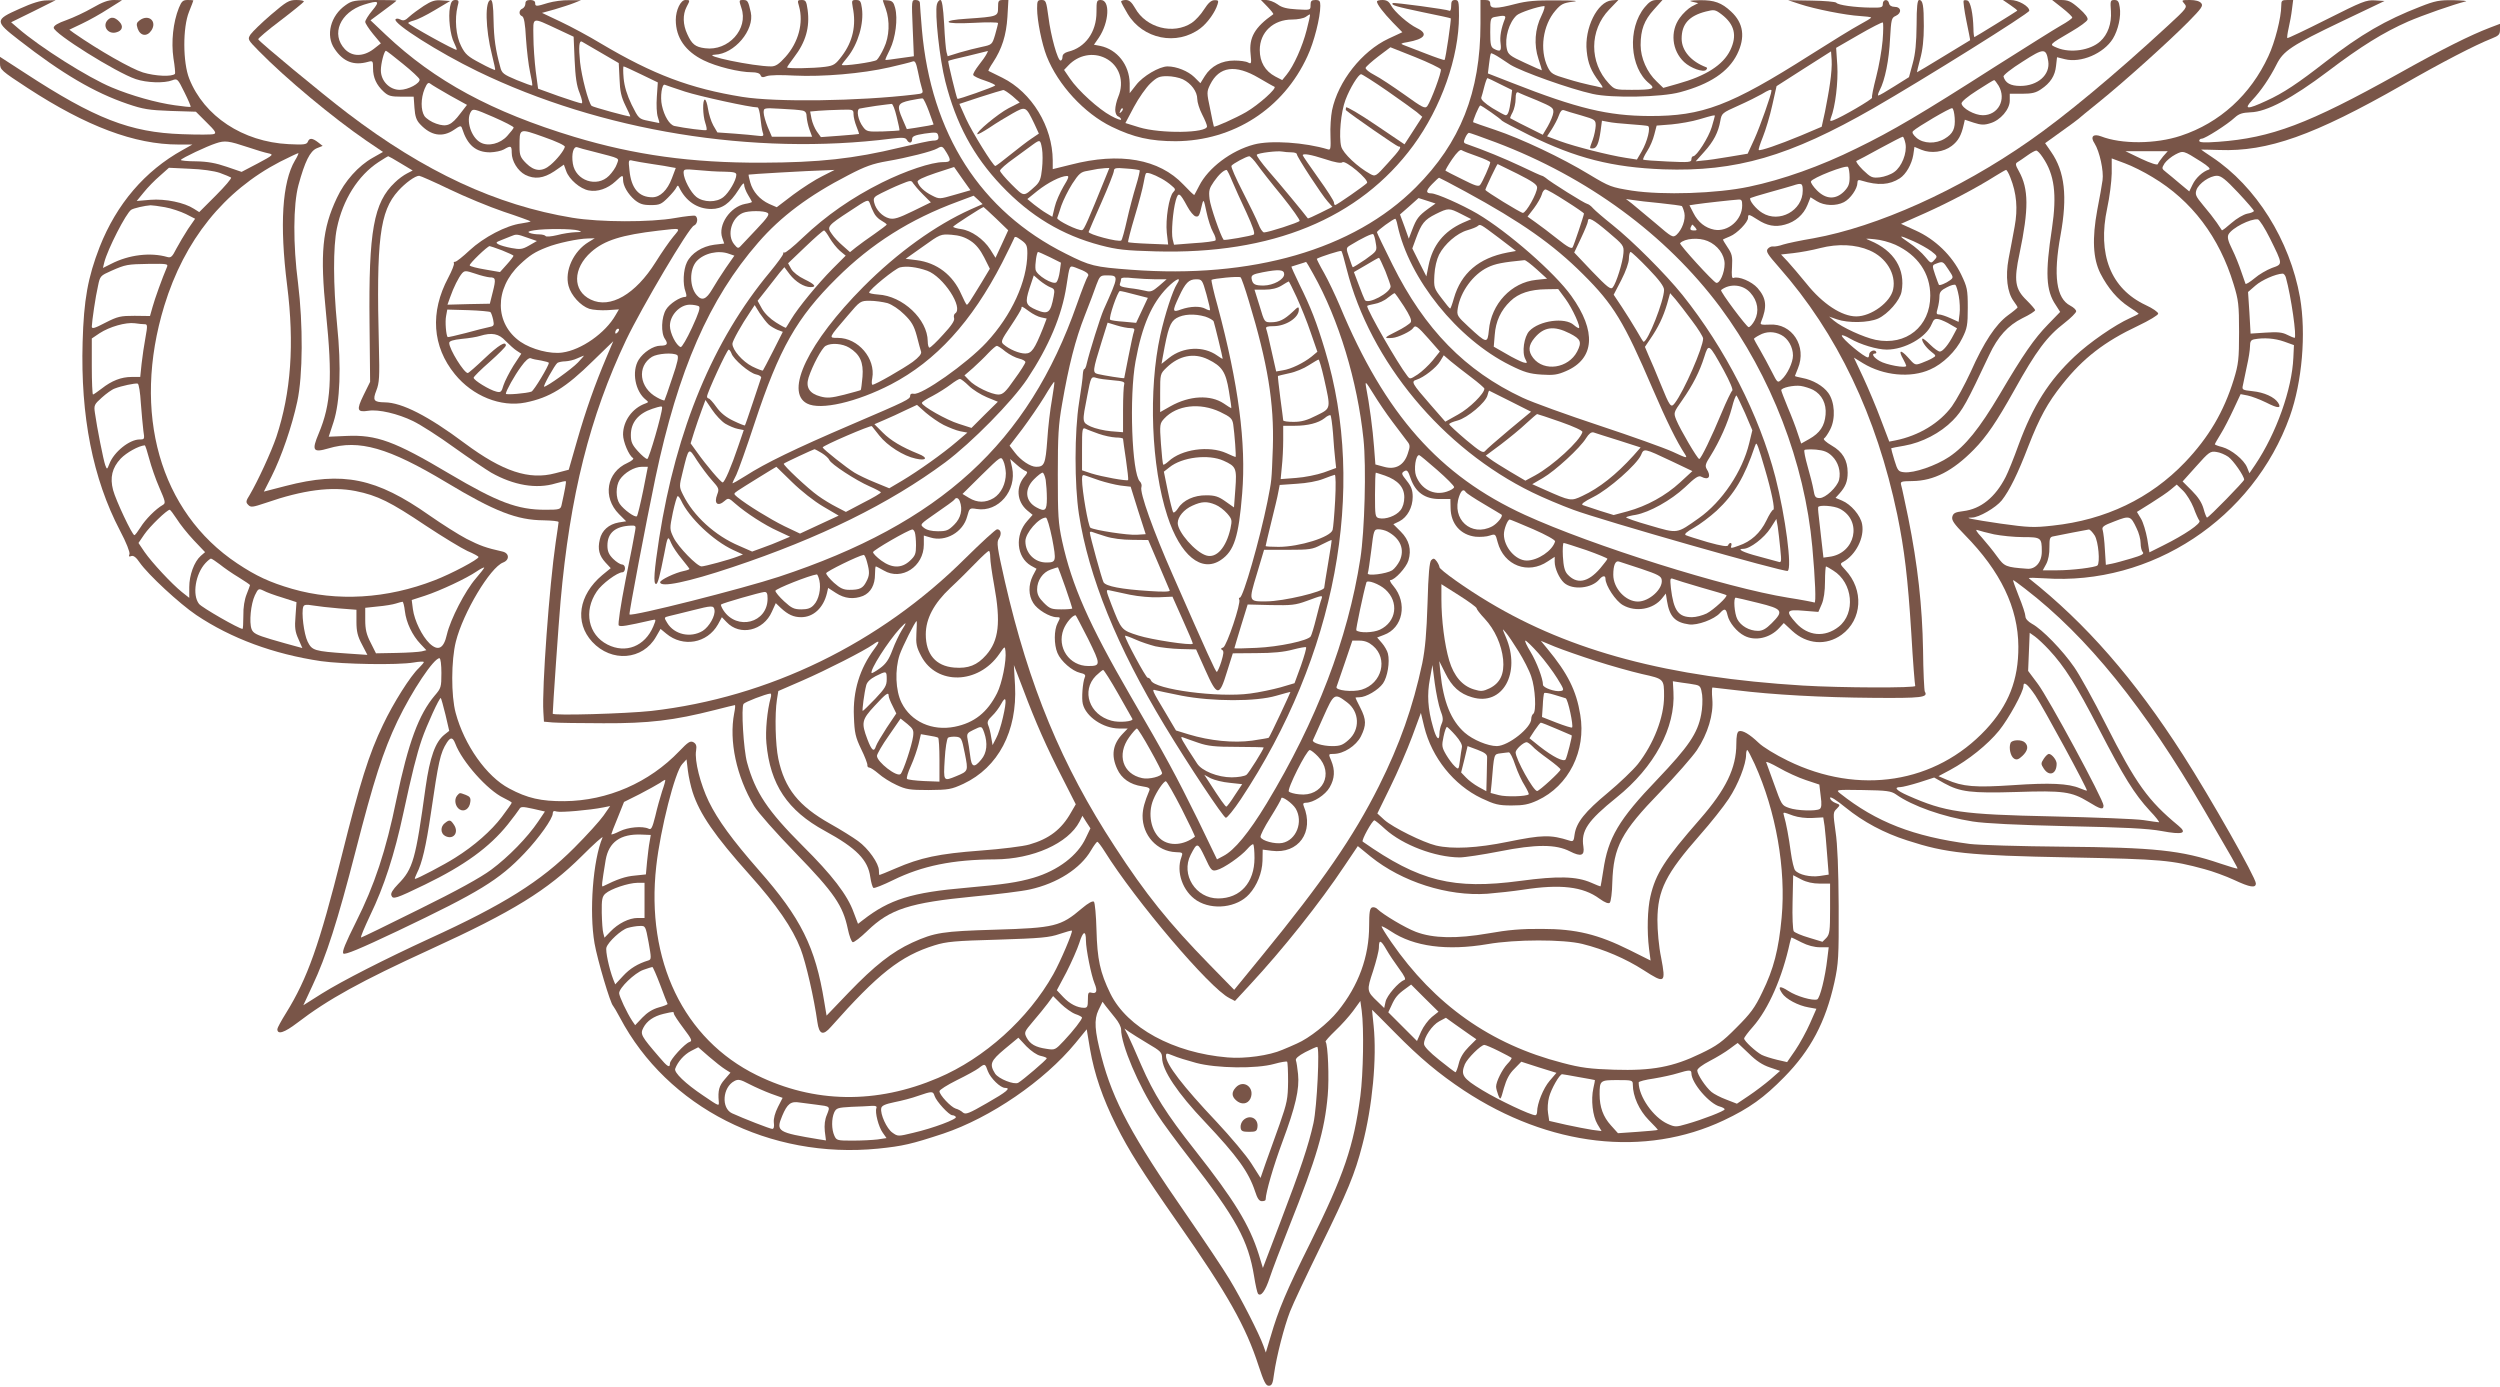
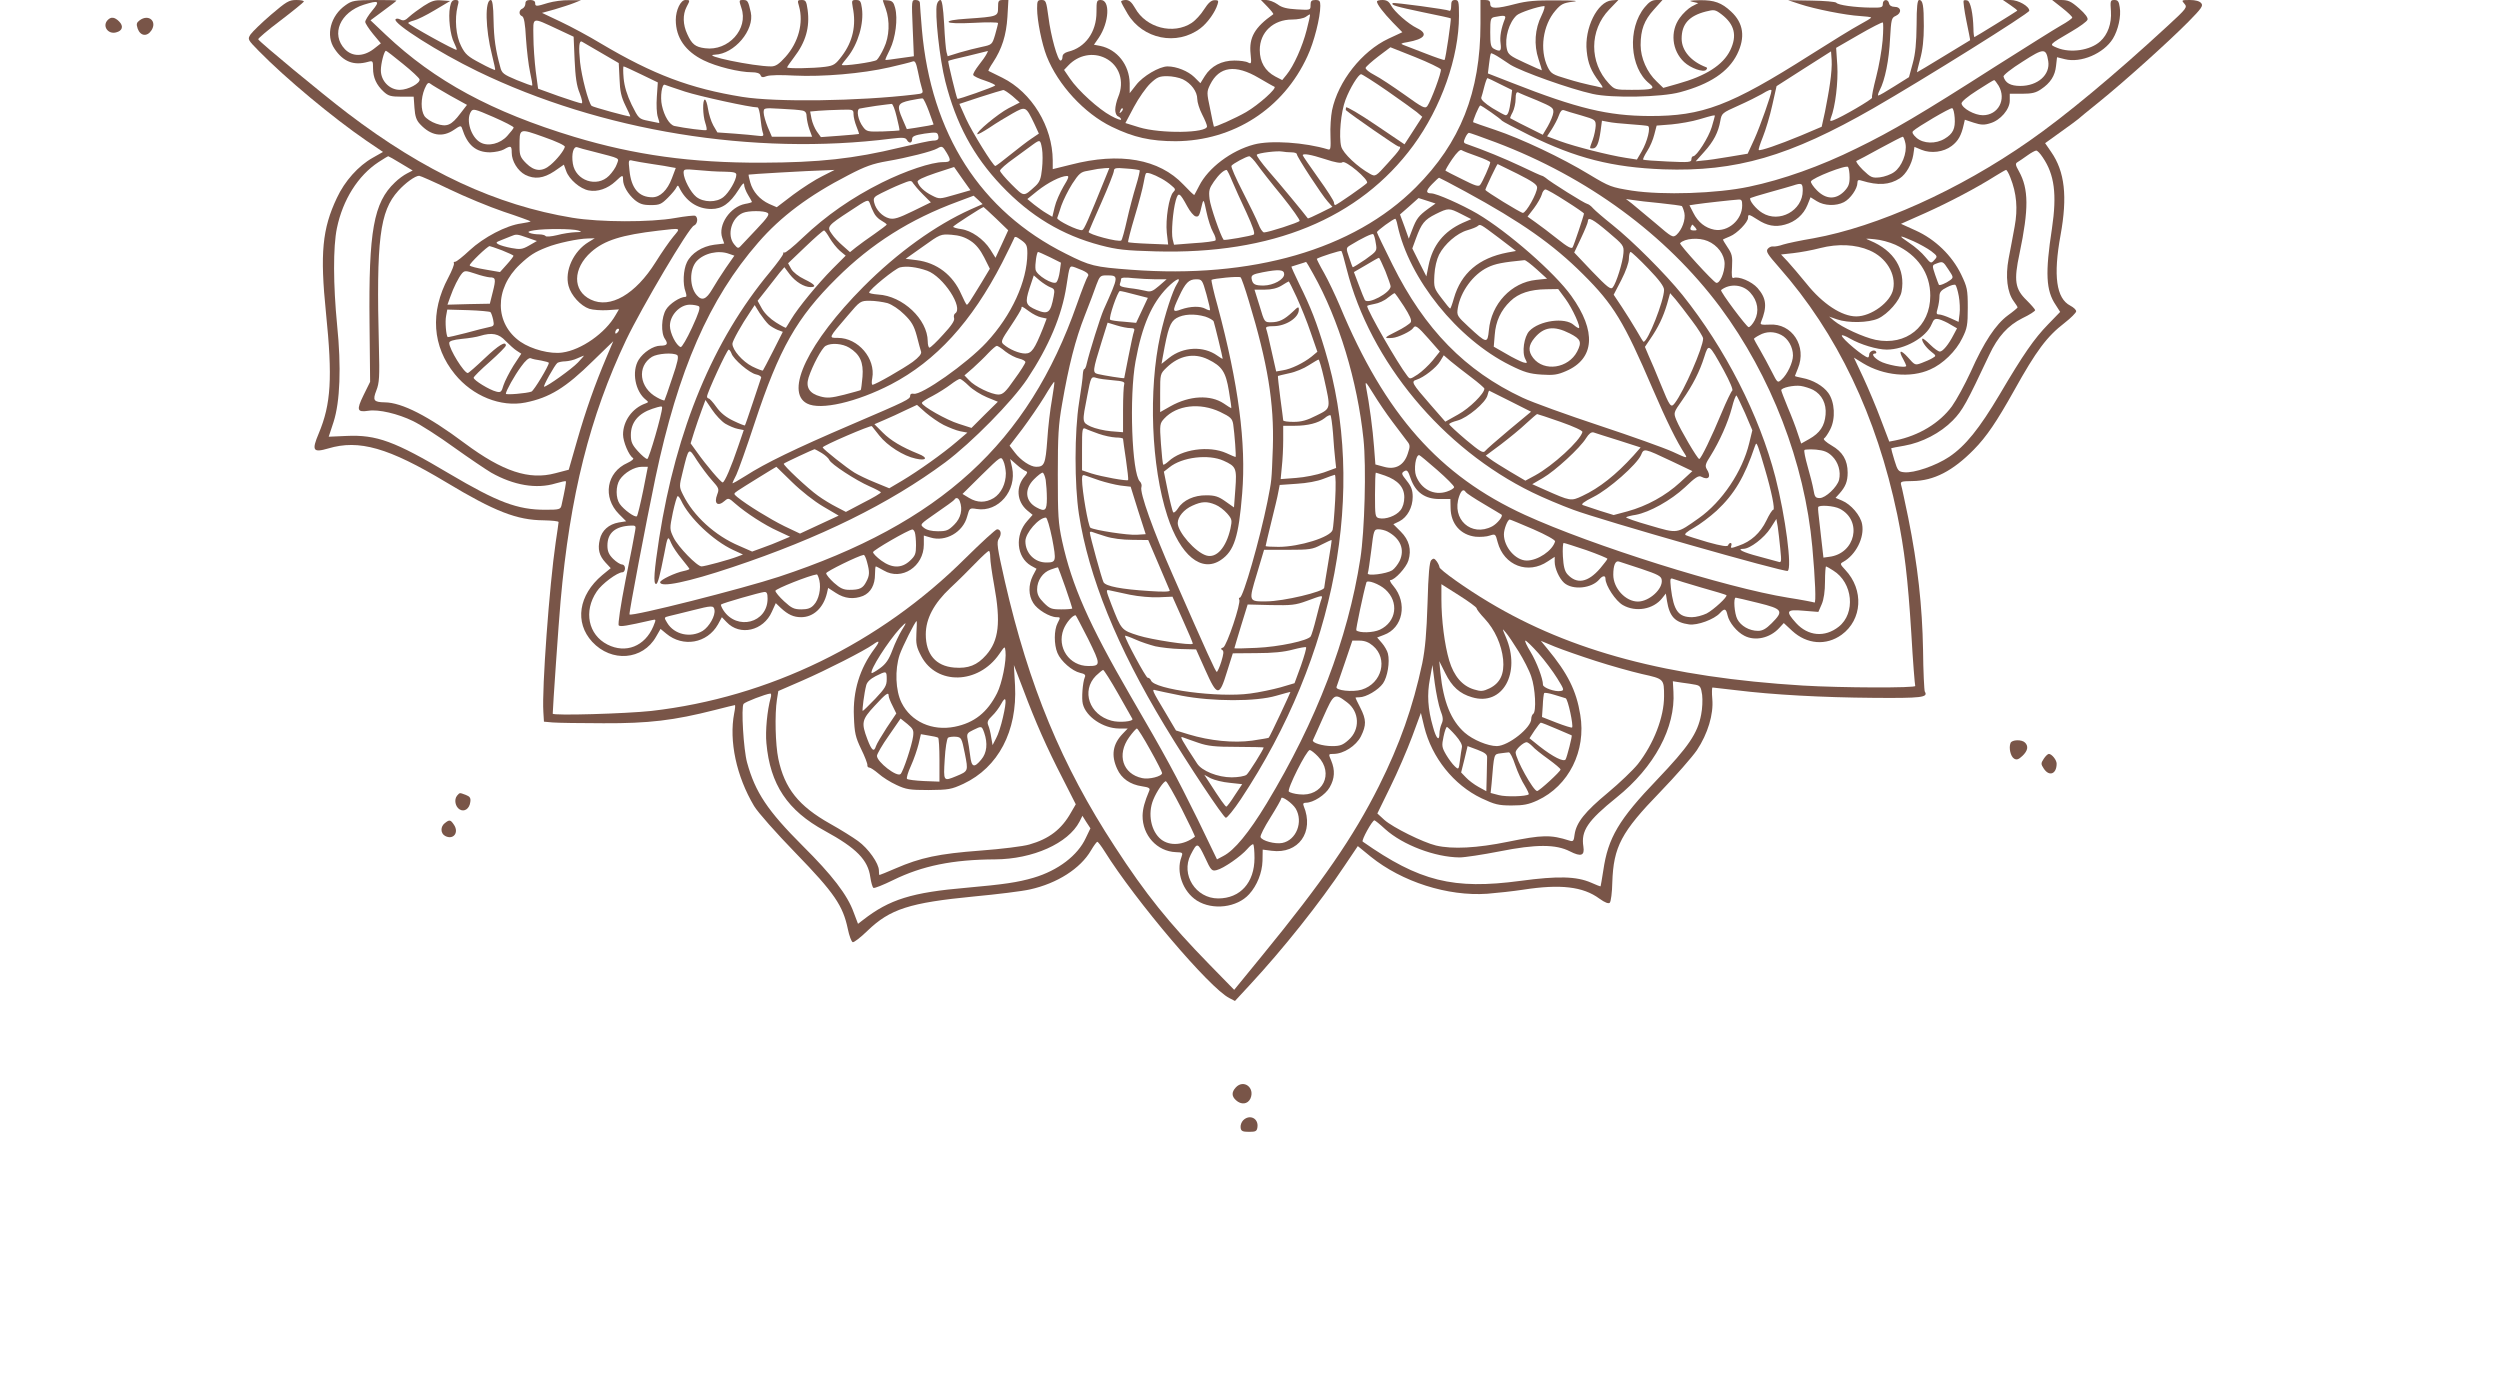
<svg xmlns="http://www.w3.org/2000/svg" width="1280pt" height="710pt" viewBox="0 0 1280 710" preserveAspectRatio="xMidYMid meet">
  <g transform="translate(0,710) scale(0.1,-0.1)" fill="#795548" stroke="none">
-     <path d="M100 7055 c-128 -57 -128 -63 -3 -160 222 -173 386 -269 556 -327 79 -27 110 -32 221 -36 l129 -4 54 -54 c44 -43 52 -55 39 -60 -9 -4 -83 -4 -164 -1 -266 9 -447 80 -804 313 l-128 83 0 -33 c0 -33 6 -38 142 -127 301 -196 547 -289 772 -289 l71 0 -50 -28 c-193 -107 -338 -276 -425 -497 -60 -155 -81 -269 -87 -487 -11 -378 52 -698 191 -964 33 -62 52 -112 49 -121 -5 -12 -2 -15 9 -10 11 4 25 -6 43 -33 44 -63 204 -211 290 -269 179 -120 396 -200 638 -236 113 -16 393 -21 475 -7 28 5 52 6 52 2 0 -3 -12 -17 -26 -31 -42 -39 -130 -178 -183 -290 -72 -149 -119 -300 -211 -669 -115 -459 -176 -630 -285 -806 -25 -40 -45 -77 -45 -83 0 -30 35 -19 102 32 158 121 325 213 683 377 422 193 598 302 774 477 62 62 110 105 106 95 -49 -115 -69 -380 -41 -542 15 -85 81 -308 95 -320 3 -3 19 -30 35 -60 243 -460 767 -726 1322 -671 127 13 170 23 334 77 241 81 516 269 676 463 l58 71 17 -102 c22 -127 64 -250 134 -390 66 -131 131 -234 315 -498 256 -366 349 -532 414 -733 27 -82 37 -102 52 -102 16 0 21 11 27 60 13 92 52 243 82 320 15 39 85 187 155 330 140 285 177 374 215 522 52 198 75 445 58 611 -5 45 -8 82 -8 82 1 0 53 -52 116 -116 130 -132 225 -211 354 -297 437 -288 927 -344 1331 -153 131 62 206 116 309 221 136 138 212 283 257 485 21 97 23 128 22 390 -1 189 -6 318 -16 382 -13 94 -13 99 6 117 19 20 19 20 -7 30 -15 6 -27 17 -27 26 0 9 31 -10 80 -50 90 -73 196 -130 315 -168 200 -65 307 -77 835 -87 471 -9 518 -14 687 -60 42 -11 110 -36 151 -55 83 -39 112 -43 112 -18 0 29 -232 438 -373 658 -250 390 -497 673 -789 904 -4 4 32 3 80 0 547 -38 1068 305 1256 829 63 177 84 423 52 609 -52 293 -225 569 -451 719 -30 20 -55 37 -55 38 0 1 42 -1 93 -2 248 -9 483 74 937 333 200 115 372 204 458 238 36 14 42 21 42 46 l0 29 -50 -19 c-102 -39 -241 -108 -473 -238 -459 -256 -648 -327 -919 -347 -71 -5 -98 -4 -98 5 0 6 6 11 13 11 17 0 133 74 169 108 22 20 39 25 81 27 82 2 212 71 395 209 170 129 285 200 412 256 74 32 231 87 295 103 11 2 -17 5 -63 6 -72 1 -94 -3 -170 -33 -178 -69 -304 -142 -482 -280 -145 -113 -220 -163 -306 -202 -99 -46 -118 -45 -72 4 43 45 90 114 124 182 35 70 76 97 333 220 l220 105 -49 3 c-45 3 -66 -6 -247 -97 -109 -55 -200 -98 -202 -96 -2 2 1 26 7 52 6 26 14 69 17 96 l6 47 -30 0 c-28 0 -31 -3 -31 -30 0 -59 -32 -186 -66 -258 -91 -197 -248 -341 -448 -407 -129 -43 -304 -44 -409 -3 -40 15 -56 -2 -33 -36 26 -41 48 -142 41 -189 -3 -23 -15 -91 -27 -152 -27 -147 -22 -249 16 -325 39 -76 88 -133 146 -171 28 -18 50 -34 50 -35 0 -2 -20 -12 -45 -23 -76 -34 -208 -125 -283 -196 -132 -124 -213 -252 -287 -453 -24 -67 -54 -141 -66 -164 -53 -104 -127 -164 -217 -175 -41 -5 -51 -10 -56 -28 -5 -18 8 -37 64 -94 183 -186 273 -373 274 -571 1 -171 -50 -300 -166 -425 -258 -276 -650 -338 -1014 -160 -62 30 -129 71 -150 92 -46 44 -83 66 -101 59 -9 -4 -13 -25 -13 -65 0 -123 -53 -233 -186 -385 -181 -207 -227 -279 -254 -396 -15 -64 -18 -178 -7 -267 l8 -61 -108 54 c-161 80 -273 108 -448 108 -105 1 -174 -5 -275 -23 -162 -28 -282 -26 -371 8 -55 21 -167 88 -196 116 -7 8 -20 12 -28 9 -12 -5 -15 -26 -15 -93 0 -159 -54 -307 -160 -438 -51 -63 -147 -139 -210 -166 -19 -9 -52 -23 -74 -32 -66 -29 -193 -47 -281 -39 -277 23 -514 152 -600 327 -53 109 -67 175 -71 326 -2 74 -8 139 -13 144 -6 6 -29 -6 -63 -35 -107 -91 -138 -99 -443 -108 -269 -8 -309 -14 -424 -66 -104 -48 -193 -118 -325 -255 l-114 -119 -12 72 c-45 278 -119 428 -335 673 -136 155 -210 257 -256 351 -43 89 -74 210 -65 261 4 25 0 35 -14 43 -16 8 -27 1 -72 -46 -154 -161 -367 -254 -588 -256 -119 -1 -190 15 -283 65 -116 61 -230 223 -274 387 -24 88 -23 270 1 365 37 148 176 380 242 405 34 13 32 48 -3 56 -85 19 -115 30 -184 65 -42 22 -127 76 -190 120 -273 192 -443 227 -736 151 l-112 -29 39 77 c51 101 105 258 132 384 29 134 30 396 4 606 -26 199 -25 401 2 502 33 121 59 174 94 189 l30 12 -23 18 c-30 23 -45 24 -53 3 -6 -14 -20 -16 -99 -12 -234 12 -432 143 -508 335 -33 83 -34 262 -1 343 12 30 22 56 22 58 0 1 -13 2 -29 2 -24 0 -31 -6 -45 -40 -30 -75 -40 -174 -28 -258 7 -41 10 -77 8 -80 -16 -16 -101 -12 -164 7 -59 18 -226 113 -354 202 l-23 17 65 31 c36 17 97 51 135 76 l70 44 -41 1 c-30 0 -60 -11 -110 -40 -38 -22 -98 -50 -134 -63 -43 -15 -65 -28 -65 -39 0 -29 319 -229 420 -263 56 -19 146 -22 187 -6 26 10 28 8 62 -61 20 -40 34 -73 32 -75 -1 -2 -38 2 -81 8 -94 13 -222 49 -322 91 -121 50 -368 206 -480 303 l-36 31 114 56 114 57 -45 -1 c-31 0 -74 -13 -140 -43z m1170 -709 c41 -14 88 -28 104 -31 28 -6 26 -9 -53 -51 l-84 -44 -76 26 c-55 19 -98 27 -157 28 -45 0 -80 4 -78 7 5 10 135 71 179 85 47 16 65 13 165 -20z m9805 -47 c-13 -16 -25 -33 -27 -39 -2 -7 -36 4 -85 27 l-81 39 108 0 109 0 -24 -27z m195 -27 c36 -23 50 -37 40 -40 -32 -10 -68 -43 -84 -77 l-17 -35 -47 39 c-26 22 -58 49 -71 59 -24 19 -24 20 -8 46 10 14 34 34 55 45 41 21 40 21 132 -37z m-9760 6 c-65 -111 -79 -328 -40 -638 38 -303 20 -550 -55 -777 -27 -79 -95 -226 -136 -296 -21 -33 -21 -39 -8 -52 13 -14 23 -12 89 10 193 67 337 85 460 61 114 -23 179 -56 361 -178 86 -57 182 -115 212 -129 31 -13 57 -27 57 -31 0 -12 -139 -86 -225 -119 -244 -95 -500 -110 -729 -44 -114 33 -185 66 -281 130 -397 264 -541 772 -374 1319 103 337 306 589 593 738 50 25 92 45 94 44 1 -2 -6 -19 -18 -38z m9511 -85 c201 -120 342 -307 415 -548 25 -81 28 -105 28 -245 0 -140 -3 -164 -27 -243 -51 -165 -128 -296 -250 -424 -177 -185 -407 -295 -676 -324 -98 -11 -124 -10 -267 10 -149 22 -194 31 -148 31 36 0 123 51 153 88 40 51 82 136 136 277 57 146 98 222 174 317 106 134 216 219 388 300 57 27 103 55 103 62 0 8 -29 28 -64 44 -179 84 -248 259 -197 497 12 55 22 134 23 177 l0 77 67 -25 c36 -13 100 -45 142 -71z m-9896 22 c28 -10 53 -21 58 -24 4 -4 -31 -45 -78 -92 l-85 -85 -27 17 c-49 32 -146 52 -223 46 l-70 -6 36 44 c20 25 57 63 83 85 l46 41 105 -5 c63 -2 125 -11 155 -21z m10334 -101 c45 -48 81 -90 81 -94 0 -4 -15 -11 -34 -14 -19 -4 -55 -25 -80 -47 -26 -23 -48 -40 -50 -38 -1 2 -13 20 -26 39 -13 19 -44 59 -69 88 -39 47 -43 56 -35 80 12 33 68 72 105 72 21 0 44 -18 108 -86z m-10614 -75 c33 -6 80 -22 107 -35 l47 -24 -36 -52 c-19 -29 -46 -75 -60 -101 -21 -42 -28 -48 -46 -43 -86 25 -197 12 -288 -35 l-42 -21 7 29 c17 67 112 253 138 269 12 8 69 21 99 23 8 0 42 -4 74 -10z m10777 -159 c67 -136 67 -132 10 -152 -26 -10 -66 -33 -89 -53 -23 -19 -44 -32 -46 -28 -2 5 -12 33 -22 63 -10 30 -30 81 -46 113 -22 44 -26 63 -19 77 18 33 112 81 150 77 8 -1 36 -45 62 -97z m-10767 -147 c-24 -56 -63 -164 -74 -205 l-13 -46 -79 1 c-72 0 -86 -3 -149 -35 -57 -30 -70 -33 -70 -20 1 28 19 154 32 209 10 50 13 52 67 76 75 33 81 34 195 36 90 1 98 0 91 -16z m10849 -55 c26 -93 57 -308 44 -308 -3 0 -20 7 -38 16 -25 13 -50 15 -110 11 l-77 -5 -6 107 -7 106 38 33 c32 28 102 59 138 61 7 1 15 -9 18 -21z m-10963 -238 c14 0 15 -7 4 -67 -7 -38 -16 -98 -20 -135 l-7 -68 -44 0 c-53 0 -102 -19 -154 -60 -21 -16 -41 -30 -44 -30 -3 0 -6 65 -6 144 l0 143 40 27 c51 33 134 57 180 51 19 -3 42 -5 51 -5z m10954 -89 l50 -18 -3 -64 c-7 -162 -87 -387 -195 -548 l-30 -44 -12 30 c-16 39 -80 91 -127 104 -21 5 -38 12 -38 14 0 3 14 27 30 53 17 27 46 84 66 127 l36 77 36 -7 c20 -4 62 -20 95 -36 60 -31 80 -31 61 -1 -19 29 -71 53 -130 59 -54 6 -56 7 -50 32 3 14 12 58 20 96 9 39 16 84 16 102 0 25 5 33 23 36 48 9 104 5 152 -12z m-10974 -314 c4 -53 10 -117 13 -142 7 -44 6 -45 -19 -45 -52 0 -132 -64 -155 -125 -12 -30 -12 -30 -21 -7 -9 24 -43 195 -53 268 -6 39 -3 44 35 78 22 20 52 42 67 47 33 13 103 28 117 25 6 -2 13 -46 16 -99z m43 -286 c10 -38 33 -105 52 -148 31 -71 33 -79 18 -88 -37 -21 -90 -75 -114 -114 -14 -22 -28 -41 -32 -41 -11 0 -95 178 -109 231 -17 64 -5 114 39 161 30 31 91 65 123 68 3 0 13 -31 23 -69z m10645 10 c26 -19 81 -98 81 -117 0 -8 -181 -194 -190 -194 -3 0 -11 20 -18 46 -9 31 -27 59 -60 92 l-47 47 70 78 c65 73 72 78 103 73 18 -2 45 -14 61 -25z m-178 -260 c11 -31 25 -61 30 -67 11 -13 -75 -72 -186 -127 l-70 -35 -11 69 c-7 38 -21 85 -32 103 l-21 35 72 45 c40 25 86 56 102 70 l30 25 33 -32 c17 -17 41 -56 53 -86z m-10326 -58 c16 -26 55 -75 87 -109 l58 -61 -22 -19 c-34 -30 -59 -99 -59 -160 l0 -55 -38 30 c-51 41 -152 149 -191 205 l-31 46 30 44 c28 41 116 126 130 126 3 0 19 -21 36 -47z m10034 -47 c12 -23 21 -58 21 -77 0 -19 5 -40 11 -46 9 -9 -7 -17 -58 -32 -38 -11 -83 -24 -100 -27 l-31 -6 -5 78 c-2 44 -8 88 -11 99 -6 17 2 24 61 46 77 30 82 29 112 -35z m-729 -32 c36 -7 102 -14 148 -14 92 0 96 -3 96 -72 1 -55 -32 -94 -75 -90 -110 8 -116 11 -154 63 -20 28 -55 71 -78 97 -28 30 -35 43 -22 38 11 -4 49 -14 85 -22z m515 -6 c19 -32 28 -138 14 -153 -11 -10 -129 -25 -207 -25 l-73 0 18 33 c10 19 17 53 16 85 0 46 2 53 21 56 11 2 55 11 96 19 41 8 80 15 85 16 6 0 19 -14 30 -31z m-9599 -148 c21 -17 64 -47 96 -66 32 -20 58 -37 58 -40 0 -2 -8 -23 -17 -46 -11 -27 -18 -68 -17 -110 0 -38 -2 -68 -4 -68 -18 0 -208 109 -223 128 -36 46 -18 154 33 209 12 13 25 23 28 23 4 0 25 -14 46 -30z m1310 -72 c-54 -62 -130 -209 -148 -287 -16 -72 -45 -87 -89 -45 -38 37 -77 116 -85 175 l-6 47 68 22 c79 26 213 89 264 124 19 13 37 22 39 20 2 -1 -18 -27 -43 -56z m7932 -52 c319 -245 612 -608 919 -1136 145 -248 171 -295 169 -297 -1 -2 -42 10 -89 26 -199 68 -337 82 -807 86 -215 2 -425 8 -475 14 -288 38 -479 112 -664 259 -23 19 -22 19 117 17 122 -2 144 -5 169 -22 84 -60 241 -115 393 -139 63 -10 228 -18 485 -24 293 -6 413 -12 483 -25 107 -20 133 -12 86 27 -156 129 -217 213 -373 521 -60 119 -133 251 -161 291 -59 86 -165 195 -216 222 -21 12 -34 26 -34 39 0 11 -15 57 -34 103 -18 45 -31 82 -29 82 3 0 30 -20 61 -44z m-8921 -46 l71 -23 -5 -72 c-5 -58 -2 -80 15 -117 l20 -46 -37 10 c-20 5 -76 21 -124 35 -74 22 -91 31 -99 52 -13 35 -4 128 17 173 17 35 19 36 44 24 14 -8 58 -24 98 -36z m626 -69 c7 -59 38 -124 80 -168 l30 -32 -24 -6 c-13 -3 -71 -7 -129 -8 l-105 -2 -27 54 c-22 42 -28 69 -28 117 l0 62 65 7 c35 3 77 10 92 15 15 5 31 9 34 9 3 1 9 -21 12 -48z m-338 14 l90 -7 0 -62 c0 -48 6 -74 28 -115 l28 -54 -103 7 c-170 12 -180 15 -203 61 -19 39 -33 151 -22 179 4 10 15 12 49 6 24 -4 84 -11 133 -15z m8756 -212 c79 -85 137 -176 255 -404 129 -249 181 -333 261 -420 31 -32 51 -59 47 -59 -5 0 -40 5 -79 11 -38 6 -248 14 -465 19 -468 10 -550 22 -742 107 -59 26 -74 43 -38 43 10 0 54 11 96 24 l77 25 51 -29 c82 -45 137 -52 371 -45 239 8 281 2 367 -50 63 -39 78 -43 78 -19 0 29 -283 552 -336 622 l-50 67 4 97 4 98 27 -19 c15 -11 47 -41 72 -68z m-8231 -119 c0 -72 -2 -78 -34 -115 -82 -97 -135 -240 -196 -531 -54 -265 -113 -441 -207 -628 -55 -110 -73 -154 -65 -162 8 -8 83 23 277 115 418 199 520 261 651 399 75 79 144 177 144 203 0 12 6 15 20 10 19 -6 170 7 239 21 l35 7 -34 -49 c-19 -27 -86 -101 -150 -165 -170 -171 -363 -292 -740 -464 -230 -106 -448 -217 -552 -282 l-95 -60 47 101 c70 148 129 332 220 686 94 366 141 512 215 668 75 156 186 322 215 322 6 0 10 -34 10 -76z m8161 -115 c39 -58 269 -481 264 -487 -1 -1 -17 4 -36 12 -59 25 -154 29 -342 16 -195 -13 -257 -8 -340 28 l-42 18 60 32 c94 51 191 129 250 201 50 62 125 199 125 228 0 27 21 11 61 -48z m-8140 -99 l19 -82 -24 -19 c-47 -37 -75 -115 -97 -270 -51 -370 -64 -418 -141 -496 -27 -28 -39 -47 -34 -58 8 -21 21 -17 172 56 202 98 330 191 424 308 27 34 53 69 58 77 8 15 16 15 71 3 l61 -14 -35 -52 c-54 -80 -151 -180 -240 -246 -54 -40 -175 -107 -370 -203 -159 -79 -292 -144 -296 -144 -5 0 17 51 46 113 71 146 125 313 170 523 44 204 68 300 95 379 24 70 91 217 97 211 2 -2 13 -41 24 -86z m50 -147 c35 -93 165 -239 247 -278 23 -11 42 -22 42 -25 0 -3 -23 -36 -51 -73 -53 -70 -141 -148 -239 -209 -53 -34 -194 -108 -205 -108 -3 0 1 12 9 28 27 52 47 138 72 307 39 267 48 310 82 363 19 29 30 28 43 -5z m6653 -105 c109 -241 161 -537 138 -786 -15 -163 -41 -264 -99 -382 -38 -80 -60 -109 -132 -181 -72 -73 -101 -94 -183 -133 -142 -69 -250 -89 -443 -83 -123 4 -171 10 -265 35 -369 95 -655 298 -877 619 -29 42 -51 78 -49 80 2 2 23 -9 47 -25 118 -79 288 -101 495 -66 143 25 389 25 486 1 112 -28 221 -75 313 -134 110 -71 115 -68 90 64 -12 57 -19 138 -19 193 1 153 43 236 218 435 54 61 120 144 147 185 48 72 89 177 89 226 0 13 3 24 6 24 3 0 20 -33 38 -72z m-5438 -143 c36 -112 113 -224 293 -425 137 -153 219 -272 260 -378 28 -73 69 -253 86 -375 9 -64 29 -71 69 -25 242 273 357 364 531 418 61 19 104 23 325 29 220 7 263 11 315 29 33 11 61 19 63 17 6 -6 -58 -157 -95 -223 -128 -228 -352 -430 -590 -531 -316 -135 -635 -130 -928 14 -375 184 -569 587 -515 1070 21 189 96 484 133 523 l22 24 7 -58 c4 -32 15 -81 24 -109z m5700 61 l69 -23 7 -59 c6 -42 4 -60 -5 -66 -18 -12 -117 -9 -156 5 -39 14 -38 12 -81 132 -18 50 -35 96 -37 102 -3 7 26 -6 65 -28 38 -22 101 -51 138 -63z m-5856 -57 c-10 -31 -26 -88 -35 -128 -15 -60 -21 -71 -34 -64 -31 15 -106 8 -148 -13 -24 -12 -43 -19 -43 -15 0 3 15 42 33 85 l32 80 80 40 c44 23 91 49 105 58 13 10 25 16 26 15 2 -1 -5 -27 -16 -58z m5791 -125 c26 -9 67 -14 99 -12 l55 3 7 -45 c3 -25 9 -91 13 -147 l8 -101 -46 -7 c-48 -7 -107 6 -126 29 -6 7 -16 48 -22 92 -10 77 -24 150 -35 187 -6 21 -7 21 47 1z m-5855 -134 c-4 -19 -9 -65 -13 -101 l-6 -66 -57 -6 c-47 -4 -89 -18 -163 -55 -8 -4 -6 13 14 135 16 92 76 134 182 130 l49 -2 -6 -35z m5991 -214 l53 0 0 -129 c0 -113 -2 -130 -19 -149 l-20 -20 -69 21 c-38 11 -73 26 -78 33 -5 7 -8 75 -6 150 l3 137 42 -22 c27 -14 59 -21 94 -21z m-6017 -86 l0 -90 -35 0 c-44 0 -100 -28 -140 -70 l-30 -31 -6 23 c-4 13 -7 59 -8 104 -1 69 2 84 19 99 27 24 116 54 163 55 l37 0 0 -90z m21 -216 c14 -78 14 -86 0 -91 -56 -17 -96 -42 -131 -80 l-40 -43 -10 25 c-21 54 -41 147 -35 164 9 29 76 91 109 100 17 5 45 10 61 10 30 1 30 1 46 -85z m2239 10 c0 -43 27 -178 44 -219 16 -38 11 -54 -14 -48 -18 5 -20 0 -20 -36 0 -34 -3 -41 -19 -41 -35 0 -74 20 -107 55 l-33 35 49 92 c26 51 56 119 66 150 19 62 34 67 34 12z m3664 -9 c31 -16 66 -25 94 -25 l45 0 -7 -57 c-11 -98 -38 -204 -52 -210 -23 -8 -106 16 -147 43 -45 29 -57 25 -33 -11 19 -30 83 -64 137 -73 l39 -7 -33 -75 c-18 -41 -52 -103 -75 -137 l-42 -61 -52 12 c-29 7 -64 18 -78 25 -30 16 -90 71 -90 84 0 5 20 32 45 60 80 91 151 254 189 430 4 15 7 27 9 27 1 0 24 -11 51 -25z m-2125 -38 c13 -23 42 -66 64 -96 30 -41 37 -56 26 -59 -28 -10 -89 -80 -95 -111 l-7 -32 -34 33 c-56 53 -56 57 -23 156 16 50 30 104 30 121 0 42 10 39 39 -12z m-3719 -179 c19 -51 36 -95 38 -98 1 -3 -19 -11 -45 -18 -32 -9 -59 -26 -84 -52 l-37 -39 -15 22 c-27 41 -67 126 -67 142 0 27 79 103 123 119 23 8 44 15 47 15 3 0 21 -41 40 -91z m3951 -165 c-18 -15 -43 -48 -55 -75 l-21 -48 -73 73 -74 74 16 34 c18 41 32 58 71 86 l30 22 70 -70 70 -69 -34 -27z m-1825 15 c19 -6 34 -15 34 -18 0 -10 -44 -67 -92 -118 -45 -48 -47 -49 -90 -42 -56 8 -84 24 -102 58 -13 26 -12 29 33 82 26 30 60 72 75 92 l28 38 40 -40 c22 -21 55 -45 74 -52z m204 -20 c17 -20 30 -46 30 -58 0 -79 89 -289 183 -432 29 -46 105 -148 167 -228 240 -309 301 -421 331 -605 7 -44 16 -84 20 -89 15 -17 38 15 60 82 12 37 57 155 100 263 141 354 181 490 197 671 8 87 1 262 -11 274 -3 3 20 28 50 57 30 28 71 74 91 101 l37 51 7 -50 c12 -91 8 -322 -7 -437 -34 -257 -84 -403 -255 -749 -125 -251 -164 -344 -204 -481 l-25 -83 -12 34 c-22 62 -115 244 -174 341 -31 52 -131 201 -220 330 -279 402 -377 585 -435 808 -36 137 -39 191 -16 240 l21 43 17 -23 c10 -13 32 -40 48 -60z m-2260 23 c0 -6 22 -39 49 -75 43 -57 47 -66 31 -71 -24 -8 -100 -91 -100 -110 0 -25 -13 -17 -55 33 -93 108 -98 117 -81 150 18 35 53 59 103 71 52 12 53 12 53 2z m4077 -110 l32 -22 -39 -39 c-26 -26 -44 -55 -51 -85 -6 -25 -14 -45 -17 -45 -2 0 -40 28 -83 63 -50 40 -78 69 -78 82 -1 34 42 97 78 116 l34 18 46 -33 c25 -18 60 -42 78 -55z m-1650 -44 c65 -38 72 -45 73 -73 0 -63 79 -181 220 -329 166 -176 223 -255 256 -355 12 -37 21 -50 35 -50 11 0 19 3 19 8 1 38 40 172 86 296 67 180 88 270 80 347 -3 31 -8 62 -11 70 -3 9 12 23 48 42 29 15 56 27 61 27 14 0 -1 -308 -19 -390 -25 -114 -68 -241 -168 -503 l-91 -239 -21 69 c-47 150 -125 278 -326 533 -149 189 -211 288 -276 437 -29 68 -60 137 -69 155 l-17 32 24 -17 c13 -9 56 -36 96 -60z m-549 -63 c18 -4 32 -9 31 -13 0 -7 -123 -112 -146 -125 -21 -11 -100 20 -118 47 -30 48 -24 65 49 126 l70 58 41 -44 c25 -25 54 -45 73 -49z m3626 12 c38 -38 71 -59 107 -71 l53 -18 -49 -43 c-28 -24 -78 -62 -111 -84 l-61 -41 -54 21 c-30 11 -64 29 -76 39 -30 25 -73 90 -73 110 0 10 26 29 64 49 35 18 81 46 102 62 22 16 40 30 41 30 0 0 26 -24 57 -54z m-1281 13 c34 -17 64 -33 66 -35 3 -2 -7 -17 -22 -32 -26 -28 -57 -90 -57 -116 0 -8 5 -27 11 -43 11 -27 12 -27 29 36 13 45 28 74 54 99 l35 36 90 -29 90 -28 -35 -41 c-32 -37 -64 -116 -64 -158 0 -10 -4 -18 -9 -18 -24 0 -187 77 -271 128 -102 62 -112 78 -90 133 13 30 82 99 100 99 6 0 39 -14 73 -31z m-3960 -94 l27 -17 -30 -35 c-28 -32 -35 -56 -30 -112 2 -26 4 -27 -80 30 -91 61 -150 118 -143 137 13 36 46 73 81 91 l37 19 55 -48 c30 -26 67 -55 83 -65z m2411 33 c104 -28 309 -31 401 -5 32 9 62 14 65 11 3 -3 5 -49 5 -102 -1 -88 -5 -108 -43 -217 -24 -66 -55 -155 -71 -198 l-27 -78 -47 74 c-26 41 -106 136 -178 213 -173 183 -259 295 -259 337 0 16 2 16 37 2 20 -9 73 -25 117 -37z m-1066 -43 c14 -36 64 -85 88 -85 32 0 9 -20 -93 -78 -92 -53 -109 -60 -123 -48 -8 8 -25 17 -37 20 -25 8 -83 70 -83 89 0 7 40 32 88 56 49 24 100 52 113 62 32 25 33 24 47 -16z m3602 -10 c0 -50 93 -158 147 -171 13 -4 23 -9 23 -14 0 -8 -112 -52 -194 -75 -55 -16 -60 -16 -98 1 -73 33 -148 140 -148 212 0 5 35 14 78 20 42 7 97 19 122 27 59 18 70 18 70 0z m-575 -20 c44 -8 81 -14 81 -15 1 0 -3 -19 -8 -42 -13 -58 -4 -142 21 -184 l21 -35 -47 6 c-27 4 -87 16 -134 26 l-87 20 -6 40 c-4 22 -1 59 5 81 11 43 54 118 67 118 4 0 43 -7 87 -15z m-4137 -85 l59 -21 -24 -47 c-15 -30 -23 -59 -21 -79 3 -21 0 -33 -8 -33 -11 0 -147 53 -206 80 -56 26 -49 133 12 165 20 11 31 8 77 -16 29 -15 79 -37 111 -49z m4412 47 c0 -60 33 -132 81 -181 27 -27 48 -50 47 -51 -2 -2 -48 -6 -103 -10 l-101 -7 -36 40 c-40 44 -58 94 -58 159 0 71 3 73 91 73 76 0 79 -1 79 -23z m-3575 -58 c9 -28 74 -99 91 -99 7 0 15 -4 18 -9 7 -11 -115 -57 -218 -81 -78 -19 -79 -19 -107 1 -29 20 -63 95 -57 125 2 13 20 21 68 31 36 7 90 21 120 32 73 25 77 25 85 0z m-605 -45 c72 -9 71 -8 54 -51 -11 -25 -14 -53 -11 -85 l6 -47 -32 5 c-218 36 -225 41 -192 121 26 62 44 76 90 68 22 -3 60 -8 85 -11z m307 -18 c-8 -21 11 -96 33 -126 l19 -27 -46 -7 c-25 -3 -83 -6 -128 -6 -78 0 -82 1 -93 25 -15 33 -15 87 -1 119 11 23 18 25 88 29 42 1 89 4 105 5 20 1 27 -2 23 -12z" />
    <path d="M10294 3296 c-10 -25 0 -69 18 -80 13 -8 23 -5 43 14 27 26 32 49 13 68 -17 17 -67 15 -74 -2z" />
    <path d="M10464 3215 c-15 -23 -15 -27 0 -50 28 -43 66 -28 66 25 0 19 -25 50 -40 50 -5 0 -17 -11 -26 -25z" />
    <path d="M2340 3026 c-16 -20 -9 -56 13 -70 24 -15 51 3 55 38 3 20 -2 28 -23 36 -33 12 -30 13 -45 -4z" />
    <path d="M2278 2886 c-24 -18 -23 -53 1 -66 41 -22 72 16 46 56 -18 27 -23 29 -47 10z" />
    <path d="M6327 1532 c-22 -24 -21 -45 1 -65 27 -25 60 -21 74 8 25 56 -35 101 -75 57z" />
    <path d="M6365 1364 c-9 -9 -15 -26 -13 -38 2 -17 10 -21 43 -21 34 0 40 3 43 23 7 46 -40 69 -73 36z" />
    <path d="M1388 7025 c-49 -42 -95 -87 -105 -101 -16 -25 -16 -26 43 -86 135 -138 379 -341 548 -457 l87 -59 -53 -30 c-73 -41 -143 -119 -183 -205 -75 -158 -87 -284 -56 -589 34 -333 26 -467 -37 -617 -37 -88 -30 -100 49 -77 157 47 308 4 603 -173 249 -150 363 -194 499 -195 42 -1 77 -4 77 -9 0 -4 -7 -51 -15 -105 -32 -218 -71 -748 -63 -867 l3 -50 45 -4 c25 -2 142 -4 260 -4 231 -1 359 14 571 68 54 14 100 25 102 25 2 0 1 -19 -4 -42 -27 -142 11 -322 102 -475 19 -32 113 -138 214 -242 197 -203 241 -268 266 -388 7 -34 18 -64 25 -67 6 -2 40 24 75 58 116 112 216 144 545 176 118 11 248 27 287 36 140 31 259 107 313 200 14 24 29 44 32 44 4 0 20 -21 37 -48 158 -253 538 -701 639 -752 l29 -15 74 80 c172 185 362 424 487 612 l68 101 66 -54 c160 -129 394 -204 597 -190 50 4 133 13 185 21 189 29 305 16 389 -46 29 -21 47 -27 53 -21 6 6 12 53 13 104 6 183 46 258 245 463 80 83 164 179 188 214 56 84 86 184 79 262 -3 32 -2 59 1 59 4 0 59 -7 122 -14 185 -23 439 -37 703 -39 245 -2 281 2 262 32 -3 6 -8 102 -9 214 -4 223 -27 434 -76 677 -17 80 -32 154 -36 166 -5 19 -1 20 58 21 109 1 207 52 314 161 65 66 117 143 206 302 114 205 168 277 259 347 32 25 59 52 59 59 0 8 -13 20 -30 29 -72 37 -88 153 -50 361 36 198 22 325 -48 426 l-31 45 82 59 c45 32 84 61 87 64 3 3 50 42 105 86 129 104 358 310 459 412 68 69 78 83 66 96 -8 10 -29 16 -58 16 -43 0 -44 -1 -28 -19 16 -18 13 -23 -86 -114 -272 -251 -527 -463 -710 -590 -359 -251 -777 -438 -1103 -497 -66 -11 -136 -26 -155 -32 -19 -7 -42 -11 -51 -10 -9 2 -22 -4 -28 -12 -11 -13 -1 -28 57 -94 299 -339 500 -761 606 -1267 37 -181 54 -323 72 -609 8 -143 18 -264 20 -268 7 -11 -378 -10 -576 2 -687 42 -1187 175 -1607 427 -116 69 -252 166 -253 179 0 5 -6 19 -14 30 -12 16 -17 17 -28 6 -9 -9 -15 -69 -19 -220 -5 -154 -12 -233 -27 -308 -48 -225 -115 -415 -222 -629 -131 -261 -288 -489 -598 -868 l-143 -175 -128 131 c-206 211 -326 360 -483 602 -272 416 -440 822 -563 1358 -40 176 -43 201 -31 219 16 23 11 48 -9 48 -7 0 -80 -67 -162 -148 -438 -436 -1006 -713 -1608 -782 -129 -14 -505 -25 -505 -14 0 27 31 475 40 574 48 543 150 948 336 1340 79 165 322 577 347 585 18 7 23 40 7 50 -5 3 -51 -2 -102 -11 -127 -23 -388 -22 -527 1 -389 64 -757 235 -1151 535 -130 99 -454 367 -458 379 -1 4 49 47 113 95 63 48 117 92 120 97 4 5 -13 9 -37 9 -39 0 -51 -8 -130 -75z m9071 -731 c60 -88 73 -189 47 -364 -35 -228 -31 -317 19 -391 l23 -36 -62 -64 c-71 -73 -126 -152 -248 -359 -104 -175 -175 -263 -258 -319 -69 -46 -181 -84 -230 -79 -30 3 -34 7 -51 63 -10 32 -17 60 -16 60 1 1 31 7 67 13 91 16 185 65 248 129 51 52 71 90 187 336 44 94 96 151 170 188 36 17 65 36 65 41 0 4 -20 27 -44 51 -59 57 -66 100 -36 239 48 229 47 331 -3 421 -19 33 -19 40 -7 47 8 5 31 20 50 34 19 14 40 25 45 25 6 1 21 -15 34 -35z m-8406 -31 l60 -36 -29 -15 c-16 -8 -44 -28 -62 -46 -109 -103 -135 -249 -130 -721 l3 -300 -34 -69 c-37 -76 -33 -88 26 -79 51 8 150 -15 228 -53 39 -19 133 -79 210 -135 77 -55 163 -113 190 -129 115 -65 232 -85 330 -55 27 8 51 13 52 11 3 -3 -5 -46 -22 -123 -5 -21 -11 -23 -83 -23 -143 0 -245 39 -492 185 -279 166 -372 200 -526 193 l-91 -4 25 76 c33 103 40 281 18 496 -20 205 -21 400 -1 496 30 145 108 269 213 338 25 16 47 30 50 30 2 0 31 -16 65 -37z m8240 -72 c32 -80 39 -159 22 -251 -9 -47 -22 -121 -31 -165 -17 -91 -7 -172 26 -217 11 -15 20 -29 20 -32 0 -2 -22 -21 -50 -41 -62 -46 -122 -136 -190 -289 -30 -65 -73 -144 -96 -176 -63 -86 -170 -151 -290 -175 l-31 -6 -43 113 c-23 62 -64 159 -90 215 l-48 102 47 -29 c104 -63 243 -77 343 -32 65 28 133 94 165 161 25 50 28 67 28 156 0 93 -3 105 -34 170 -47 97 -133 180 -233 225 l-75 34 126 56 c122 55 261 128 359 190 26 16 50 30 53 30 4 0 14 -18 22 -39z m-7992 -60 c79 -38 204 -90 278 -115 73 -24 135 -47 137 -49 3 -2 -19 -7 -47 -11 -77 -10 -193 -71 -265 -138 -34 -32 -67 -58 -73 -58 -7 0 -10 -4 -7 -8 3 -5 -10 -38 -29 -74 -94 -176 -82 -352 34 -494 91 -112 235 -170 361 -145 124 25 206 75 347 214 l103 100 -34 -80 c-61 -144 -107 -275 -151 -428 l-43 -150 -69 -18 c-134 -36 -269 9 -463 153 -187 140 -322 209 -410 210 -57 1 -63 10 -43 61 15 38 17 69 13 224 -14 548 4 693 99 798 37 41 87 77 107 77 6 0 76 -31 155 -69z m659 -211 c22 -7 20 -8 -15 -9 -22 -1 -64 -7 -93 -15 -29 -7 -55 -9 -58 -5 -3 5 -18 9 -34 9 -15 0 -37 3 -47 7 -14 6 -8 9 22 14 58 9 196 8 225 -1z m487 -32 c-20 -24 -60 -82 -90 -130 -103 -165 -233 -240 -332 -192 -95 45 -93 160 2 244 68 60 156 87 343 109 122 14 116 16 77 -31z m-747 -5 l49 -17 -40 -23 c-35 -20 -46 -21 -90 -13 -28 5 -58 14 -67 19 -15 8 -13 11 13 21 17 7 39 16 50 20 28 12 32 12 85 -7z m7097 -18 c31 -14 72 -37 91 -51 32 -25 33 -27 16 -45 -17 -19 -18 -19 -47 16 -16 20 -52 52 -81 71 -61 41 -56 43 21 9z m-6783 -4 c-78 -47 -124 -148 -103 -225 13 -49 62 -102 106 -117 19 -6 61 -9 94 -7 l58 4 -17 -29 c-52 -92 -176 -179 -273 -192 -61 -9 -157 16 -214 55 -133 92 -135 272 -3 396 50 47 76 64 138 88 52 21 159 44 210 45 l35 1 -31 -19z m6690 -14 c115 -53 179 -146 179 -261 0 -158 -124 -258 -280 -226 -61 13 -171 63 -213 98 l-25 21 40 -14 c58 -20 161 -18 211 4 50 23 112 93 120 138 21 114 -38 210 -161 261 -28 12 -27 12 23 7 30 -2 77 -15 106 -28z m-132 -29 c85 -36 137 -121 121 -199 -13 -66 -112 -139 -189 -139 -74 0 -172 64 -255 168 -34 42 -78 93 -96 113 l-34 36 63 7 c35 4 97 15 138 26 90 23 181 19 252 -12z m-7001 0 c32 -13 59 -25 58 -28 0 -3 -15 -23 -34 -44 l-35 -39 -75 13 c-42 7 -78 16 -80 21 -5 7 91 99 102 99 3 0 32 -10 64 -22z m7405 -98 c26 -39 27 -41 8 -55 -20 -15 -54 -29 -57 -23 -1 1 -10 25 -19 51 -16 48 -16 49 5 57 34 13 35 13 63 -30z m-7469 -40 c31 0 33 -8 16 -75 l-15 -60 -108 -2 -109 -3 14 39 c17 49 43 101 61 122 13 14 19 14 67 -2 28 -10 62 -18 74 -19z m7522 -96 c5 -27 7 -68 4 -91 l-5 -41 -42 19 c-22 10 -49 19 -58 19 -14 0 -15 5 -7 32 5 18 9 45 9 60 0 22 8 32 38 47 20 11 40 16 44 12 4 -4 12 -29 17 -57z m-7518 -82 c4 -4 10 -21 14 -39 6 -30 4 -33 -22 -38 -15 -3 -68 -16 -118 -30 -49 -13 -91 -22 -93 -21 -8 9 -14 79 -8 108 l6 33 107 -3 c60 -2 111 -7 114 -10z m7476 -64 l33 -19 -17 -32 c-26 -51 -56 -87 -71 -87 -8 0 -30 16 -49 35 -20 20 -38 34 -40 31 -8 -8 16 -44 44 -66 27 -21 27 -22 8 -33 -11 -7 -36 -18 -55 -25 -35 -13 -35 -13 -72 29 -38 42 -50 36 -23 -11 8 -14 14 -29 15 -33 0 -14 -104 5 -137 25 -32 19 -43 38 -22 38 5 0 8 4 4 10 -8 13 -35 1 -35 -16 0 -8 -3 -14 -6 -14 -19 0 -134 96 -134 112 0 5 19 -2 43 -16 52 -30 138 -56 187 -56 92 0 202 62 230 130 11 27 17 30 39 25 14 -4 41 -16 58 -27z m-6825 -40 c-7 -7 -12 -8 -12 -2 0 14 12 26 19 19 2 -3 -1 -11 -7 -17z m-573 -44 c19 -19 44 -42 57 -50 l23 -15 -40 -61 c-21 -34 -44 -79 -51 -100 -10 -35 -14 -39 -37 -33 -34 8 -116 58 -116 71 0 5 37 42 83 82 45 40 82 77 82 83 0 25 -37 2 -109 -66 -43 -41 -82 -75 -86 -75 -19 0 -95 122 -95 154 0 10 19 16 65 21 35 3 77 10 92 15 62 19 97 12 132 -26z m370 -110 c-31 -33 -159 -124 -173 -124 -8 0 55 113 68 122 6 4 25 8 41 8 17 1 44 7 60 15 17 7 32 14 34 14 3 1 -11 -15 -30 -35z m-188 10 c21 -4 39 -9 39 -12 0 -15 -76 -142 -89 -147 -24 -9 -131 -18 -131 -11 0 14 44 93 78 139 22 31 40 46 49 43 8 -4 32 -9 54 -12z m2299 -1007 c0 -19 9 -83 20 -143 35 -191 24 -284 -41 -358 -46 -52 -91 -70 -164 -64 -94 8 -145 68 -145 170 0 80 41 158 126 238 38 35 96 93 129 127 33 34 63 62 68 62 4 1 7 -14 7 -32z m2490 -261 c0 -5 18 -29 41 -53 53 -57 87 -134 95 -209 7 -75 -15 -121 -69 -148 -34 -16 -44 -17 -80 -6 -60 18 -103 68 -127 148 -24 81 -40 208 -40 314 l0 77 90 -57 c49 -31 90 -61 90 -66z m-2868 -128 c-3 -54 0 -71 25 -118 79 -149 292 -144 399 11 29 42 29 42 32 15 6 -48 -18 -166 -43 -215 -50 -99 -117 -152 -217 -172 -115 -23 -224 26 -272 123 -31 62 -35 169 -10 245 14 41 80 173 87 173 2 0 1 -28 -1 -62z m-75 15 c-13 -21 -35 -67 -48 -102 -18 -48 -33 -70 -63 -92 -22 -16 -41 -27 -43 -25 -12 12 83 161 145 229 35 37 37 34 9 -10z m3158 -108 c25 -40 55 -98 65 -129 21 -59 27 -180 10 -191 -5 -3 -10 -15 -10 -26 0 -45 -117 -138 -176 -139 -46 0 -123 32 -165 69 -70 62 -109 158 -124 306 l-6 60 31 -62 c34 -69 74 -105 137 -123 156 -47 252 124 173 308 -20 47 -20 47 0 23 11 -12 40 -56 65 -96z m-3298 13 c-75 -101 -111 -216 -105 -347 3 -84 8 -105 37 -166 19 -38 33 -76 32 -82 -1 -7 3 -13 10 -13 6 0 27 -14 47 -31 20 -18 61 -44 92 -58 49 -23 67 -26 165 -26 102 1 115 3 178 32 178 84 276 269 264 503 l-6 105 48 -125 c63 -168 121 -299 202 -456 l67 -132 -25 -43 c-48 -85 -111 -134 -213 -163 -30 -9 -142 -23 -250 -31 -214 -16 -307 -36 -434 -91 -44 -19 -81 -34 -83 -34 -2 0 -3 10 -3 23 0 36 -54 113 -107 151 -26 19 -90 59 -142 88 -162 91 -234 181 -266 333 -15 72 -19 227 -7 304 l7 43 122 53 c124 54 318 153 363 185 34 25 37 18 7 -22z m3400 -23 c32 -36 75 -94 96 -128 36 -58 37 -62 17 -65 -29 -5 -90 17 -90 32 0 31 -32 116 -64 169 -19 31 -31 57 -26 57 5 0 35 -29 67 -65z m293 -39 c74 -24 181 -54 237 -67 113 -25 113 -25 113 -114 0 -107 -53 -243 -134 -347 -25 -31 -94 -97 -154 -147 -117 -97 -161 -152 -170 -213 -4 -34 -7 -38 -26 -32 -97 31 -139 30 -316 -6 -156 -32 -284 -39 -368 -19 -66 16 -220 92 -264 131 l-36 33 66 135 c37 75 87 191 112 258 l45 122 17 -71 c39 -158 151 -298 293 -366 68 -32 87 -37 154 -37 62 0 87 5 133 26 160 74 250 254 219 438 -20 124 -64 212 -169 339 l-33 40 72 -30 c40 -16 134 -49 209 -73z m-795 -253 c14 -35 15 -50 6 -69 -6 -14 -11 -36 -11 -49 0 -44 -17 -27 -33 33 -27 93 -31 167 -16 245 l13 72 12 -93 c7 -51 20 -114 29 -139z m-2835 159 c0 -32 -8 -46 -59 -100 -33 -34 -61 -62 -64 -62 -4 0 8 94 18 131 4 17 21 33 48 47 56 28 57 28 57 -16z m4142 -28 c23 -5 27 -11 33 -52 3 -26 1 -71 -5 -100 -18 -97 -65 -165 -225 -333 -197 -205 -252 -299 -276 -465 -7 -44 -13 -80 -14 -82 -1 -1 -23 7 -49 19 -74 32 -168 35 -361 9 -344 -46 -517 -3 -808 201 -8 6 49 109 60 109 3 0 28 -20 55 -45 91 -82 256 -144 381 -145 26 0 118 14 205 31 186 37 288 37 360 0 57 -29 76 -22 69 24 -13 81 21 132 170 252 194 156 302 358 291 541 l-3 54 45 -7 c25 -3 57 -8 72 -11z m-666 -69 c12 -4 41 -141 33 -150 -3 -2 -39 9 -80 25 l-74 29 4 58 c1 32 5 61 7 64 2 4 25 0 51 -8 27 -8 53 -16 59 -18z m-4070 3 c-18 -65 -28 -171 -22 -233 19 -212 108 -345 299 -449 163 -89 221 -149 233 -237 4 -27 11 -52 16 -55 5 -3 50 15 101 40 149 73 304 105 522 106 193 1 374 82 432 193 l15 30 20 -32 21 -32 -24 -50 c-41 -89 -142 -166 -267 -203 -82 -24 -152 -34 -341 -51 -283 -24 -397 -60 -532 -165 l-26 -20 -22 58 c-32 90 -111 192 -261 341 -180 180 -243 274 -285 427 -18 65 -31 283 -18 300 7 10 114 51 137 53 4 1 6 -9 2 -21z m604 9 c0 -7 9 -30 20 -51 l19 -39 -49 -73 c-26 -40 -51 -82 -55 -94 -10 -33 -22 -23 -44 35 -32 85 -29 100 37 171 59 64 72 73 72 51z m585 -110 c-9 -40 -24 -88 -35 -107 l-18 -35 -7 40 c-3 22 -10 50 -15 61 -7 17 -3 27 20 49 15 14 36 42 46 61 26 49 30 21 9 -69z m-460 -98 c-6 -45 -50 -178 -64 -192 -18 -18 -121 62 -121 93 0 9 27 56 61 104 l60 87 35 -28 c30 -25 33 -32 29 -64z m3295 39 c41 -18 76 -33 77 -33 4 -2 -24 -111 -31 -123 -9 -15 -64 12 -134 67 l-51 41 26 40 c15 22 29 40 32 40 3 0 40 -14 81 -32z m-2931 -19 c19 -55 14 -104 -15 -138 -37 -45 -50 -40 -57 22 -4 29 -9 66 -13 83 -5 26 -2 32 28 46 45 22 44 22 57 -13z m2414 -15 c22 -25 35 -48 32 -60 -2 -10 -7 -41 -10 -67 -6 -48 -7 -49 -27 -30 -11 10 -31 37 -44 59 -22 38 -23 46 -13 93 6 29 14 51 18 49 4 -2 24 -21 44 -44z m-2650 -11 c4 -2 7 -54 7 -115 l0 -110 -79 3 c-44 2 -83 7 -87 11 -4 4 5 35 20 67 15 33 32 83 39 111 l12 51 40 -7 c22 -3 43 -8 48 -11z m137 -81 c18 -91 18 -90 -44 -116 -66 -27 -66 -28 -59 87 3 56 11 105 17 110 6 4 24 6 40 5 28 -3 30 -6 46 -86z m2906 37 c10 -12 47 -41 82 -66 34 -25 62 -48 62 -53 0 -10 -109 -110 -120 -110 -19 0 -110 164 -110 198 0 15 39 51 56 52 6 0 19 -10 30 -21z m-281 -18 c39 -15 50 -24 49 -40 0 -12 -1 -55 -2 -97 l-2 -75 -40 22 c-22 12 -51 34 -64 48 l-25 26 17 68 c9 37 16 67 16 67 1 0 24 -9 51 -19z m193 -78 c13 -38 35 -85 49 -106 13 -22 22 -41 20 -44 -12 -11 -116 -14 -153 -4 l-42 11 5 48 c13 157 11 150 46 155 18 2 37 5 42 5 6 1 21 -28 33 -65z" />
    <path d="M1770 7074 c-78 -54 -104 -156 -57 -224 44 -66 98 -87 170 -67 26 7 27 6 27 -33 0 -47 17 -85 55 -120 23 -21 36 -25 90 -25 l63 0 4 -57 c3 -44 10 -64 29 -84 55 -59 114 -69 173 -29 33 23 37 23 42 7 27 -85 70 -122 144 -122 25 1 56 7 70 15 36 21 40 19 40 -17 0 -43 31 -93 69 -113 48 -24 93 -19 149 18 l49 34 12 -33 c15 -43 72 -91 115 -99 45 -9 97 9 137 46 37 35 39 35 39 9 0 -31 25 -74 60 -104 25 -20 42 -26 82 -26 45 0 54 4 88 38 20 20 40 44 43 52 5 11 9 12 13 3 34 -72 93 -113 166 -113 55 0 95 28 140 99 19 31 28 39 28 25 0 -10 9 -34 20 -52 11 -18 20 -34 20 -36 0 -2 -16 -7 -35 -10 -77 -15 -140 -108 -117 -174 l10 -29 -51 -6 c-62 -8 -118 -44 -140 -90 -19 -39 -22 -112 -7 -151 6 -18 6 -26 -1 -26 -27 0 -81 -35 -99 -65 -24 -39 -27 -121 -5 -151 17 -25 11 -34 -24 -34 -36 0 -87 -34 -111 -72 -37 -60 -18 -162 37 -205 14 -11 14 -13 -3 -19 -67 -24 -114 -90 -114 -159 0 -36 30 -108 51 -120 6 -4 -6 -15 -28 -25 -108 -48 -129 -176 -44 -262 l37 -37 -38 -6 c-51 -9 -87 -41 -97 -87 -12 -50 -3 -83 29 -118 l27 -29 -44 -36 c-121 -102 -142 -242 -51 -341 99 -107 259 -94 327 26 l23 40 29 -24 c86 -72 210 -50 265 47 l20 37 24 -25 c68 -73 189 -45 232 53 l20 44 26 -25 c37 -34 65 -47 104 -47 63 0 114 48 132 123 l6 27 40 -26 c44 -29 91 -34 139 -15 39 17 61 56 61 111 0 22 2 40 4 40 3 0 21 -10 41 -21 91 -54 205 20 205 133 l0 46 34 -10 c77 -24 167 27 188 108 12 43 12 44 49 38 110 -18 206 94 181 212 l-10 44 33 -29 c18 -16 39 -31 47 -33 10 -4 9 -9 -4 -25 -48 -54 -43 -130 11 -176 l28 -23 -28 -32 c-64 -72 -55 -184 19 -228 l29 -16 -19 -36 c-23 -47 -23 -99 2 -139 20 -34 85 -73 120 -73 20 0 20 -1 5 -30 -19 -36 -19 -110 -1 -153 17 -42 76 -93 116 -102 24 -5 30 -11 24 -23 -11 -27 -17 -109 -10 -136 16 -66 104 -125 185 -126 l45 0 -26 -27 c-51 -53 -60 -111 -28 -180 22 -49 66 -80 128 -89 35 -5 42 -10 36 -23 -24 -57 -33 -91 -34 -127 -1 -101 74 -183 170 -187 36 -1 37 -3 29 -25 -29 -76 7 -177 79 -223 81 -51 206 -36 268 33 40 44 66 109 68 170 l1 58 46 -6 c137 -18 219 96 164 229 -5 12 -2 17 11 17 38 0 100 40 122 79 26 45 28 88 8 136 -15 35 -15 35 12 35 51 0 115 41 140 90 28 57 28 85 -3 146 -14 27 -25 50 -25 52 0 1 9 2 20 2 34 0 97 37 121 71 23 33 36 110 25 153 -3 13 -17 38 -30 53 l-25 29 34 13 c98 35 123 163 49 251 -14 16 -21 30 -15 30 22 0 81 64 92 100 17 56 4 105 -39 148 l-38 38 31 15 c41 21 68 72 68 125 0 34 -7 53 -30 82 -28 35 -29 39 -14 49 15 9 20 4 34 -38 25 -70 73 -104 147 -104 l56 0 1 -46 c1 -81 51 -138 128 -147 24 -2 57 0 73 6 28 9 29 9 40 -34 32 -120 156 -167 257 -98 l35 23 0 -25 c0 -34 23 -85 48 -108 44 -39 142 -29 181 18 16 19 31 21 31 3 0 -35 52 -114 89 -135 66 -38 156 -22 201 35 l19 24 6 -38 c13 -80 41 -110 113 -120 43 -6 129 26 158 58 24 26 31 24 39 -11 8 -37 48 -86 86 -105 55 -29 131 -12 178 39 l24 26 43 -40 c75 -69 174 -77 253 -20 106 77 115 230 19 332 -27 29 -28 32 -11 41 65 36 110 125 97 193 -8 45 -57 102 -103 121 l-33 14 20 22 c31 35 42 62 42 107 0 64 -26 107 -82 139 -29 17 -45 32 -39 36 6 3 21 25 32 47 28 55 23 140 -10 186 -26 36 -79 67 -134 77 -20 4 -37 8 -37 10 0 1 7 19 15 38 48 114 -30 233 -145 225 -42 -2 -49 0 -44 12 33 80 28 123 -17 175 -30 34 -97 62 -123 52 -9 -4 -11 12 -8 57 3 53 0 66 -23 100 -14 21 -25 39 -23 40 2 2 18 8 36 16 35 14 92 72 92 95 0 20 4 19 48 -9 49 -32 91 -40 141 -26 53 14 95 51 115 100 l16 40 32 -20 c39 -24 98 -26 139 -5 33 17 69 69 69 99 0 14 5 17 22 11 85 -26 142 -22 195 12 32 21 61 72 69 120 l6 41 36 -15 c49 -20 113 -12 155 20 33 25 49 54 61 108 l6 26 45 -15 c37 -12 54 -13 85 -3 52 15 100 71 100 116 l0 35 64 0 c49 0 70 5 96 23 48 32 72 69 77 120 l5 44 40 -10 c82 -21 199 29 246 105 27 44 43 115 35 161 -4 30 -10 37 -27 37 -21 0 -22 -4 -18 -58 4 -62 -16 -119 -55 -154 -51 -46 -152 -61 -220 -33 -42 18 -47 13 75 85 41 24 77 50 80 59 4 9 -11 30 -43 58 -42 37 -56 43 -94 43 l-44 0 52 -41 c28 -22 51 -44 51 -49 0 -4 -26 -23 -57 -40 -32 -18 -181 -112 -333 -208 -383 -245 -530 -332 -715 -422 -184 -91 -378 -160 -550 -196 -165 -35 -441 -44 -600 -20 -105 17 -114 20 -217 82 -143 87 -349 184 -483 229 -60 20 -111 38 -112 39 -5 4 30 86 36 86 7 0 103 -67 111 -78 3 -4 66 -37 140 -74 239 -118 425 -165 686 -175 372 -13 646 66 1076 313 257 148 798 486 798 499 0 23 -56 55 -96 55 l-39 0 38 -26 c21 -14 37 -27 35 -29 -9 -7 -216 -135 -219 -135 -2 0 -5 20 -5 44 -2 77 -15 137 -30 143 -8 3 -17 3 -20 0 -3 -3 3 -50 14 -104 11 -54 20 -98 19 -99 -1 0 -62 -38 -135 -82 -74 -45 -135 -82 -137 -82 -1 0 6 30 16 67 13 46 19 101 19 169 0 108 -5 134 -24 134 -9 0 -13 -35 -13 -127 -1 -92 -6 -148 -20 -198 l-19 -70 -75 -47 c-41 -26 -77 -47 -82 -47 -4 -1 -1 12 7 27 27 51 48 155 53 263 6 101 7 108 30 118 32 15 27 46 -7 46 -15 0 -26 7 -28 18 -5 24 -32 21 -32 -3 0 -18 -6 -20 -62 -19 -81 1 -168 13 -176 25 -4 5 -61 10 -127 11 l-120 2 60 -20 c79 -26 236 -57 308 -61 31 -2 57 -5 57 -8 0 -3 -26 -19 -58 -36 -32 -17 -146 -87 -253 -155 -411 -261 -552 -314 -824 -313 -212 1 -368 38 -704 170 l-123 48 6 49 c3 27 7 52 10 54 2 2 23 -8 47 -24 23 -15 47 -31 53 -35 60 -36 303 -123 421 -149 97 -22 352 -17 447 9 153 41 247 104 292 194 43 87 33 160 -31 219 -48 45 -86 59 -160 58 -49 -1 -60 -3 -38 -8 l30 -7 -33 -17 c-18 -10 -46 -36 -62 -59 -50 -69 -40 -167 23 -226 33 -31 98 -54 112 -40 7 7 7 12 0 14 -77 29 -125 85 -125 146 0 75 38 117 124 139 43 11 48 10 81 -15 66 -51 80 -108 44 -183 -37 -76 -125 -132 -269 -172 l-74 -21 -34 33 c-49 46 -82 120 -82 186 0 78 18 127 68 182 l44 49 -30 0 c-23 0 -38 -9 -61 -37 -90 -109 -77 -311 24 -391 33 -27 18 -32 -92 -32 -83 0 -86 1 -116 33 -100 107 -100 272 2 378 l48 50 -35 -3 c-73 -6 -141 -143 -128 -260 6 -62 22 -102 64 -157 21 -29 22 -33 6 -28 -11 3 -35 8 -54 12 -19 4 -72 17 -116 31 -75 22 -83 27 -100 61 -42 88 -25 214 40 289 28 33 41 39 87 45 38 4 15 7 -81 7 -105 1 -152 -3 -210 -18 -99 -26 -130 -26 -130 0 0 15 -7 20 -25 20 l-25 0 0 -122 c0 -350 -103 -609 -331 -837 -318 -319 -839 -469 -1459 -422 -187 14 -208 19 -333 82 -437 218 -690 613 -737 1149 -5 63 -10 123 -10 133 0 11 -8 17 -22 17 -21 0 -21 -1 -15 -144 l6 -144 -72 -10 c-39 -6 -72 -10 -74 -9 -1 2 9 26 24 55 28 58 41 156 26 212 -7 28 -15 36 -36 38 -15 2 -27 2 -27 0 0 -2 7 -21 15 -43 22 -62 19 -142 -9 -200 -12 -27 -29 -55 -37 -62 -13 -11 -179 -34 -179 -25 0 2 13 20 30 40 53 67 84 171 73 250 -5 36 -9 42 -30 42 -22 0 -23 -2 -17 -37 19 -93 0 -176 -55 -249 -33 -44 -42 -50 -86 -56 -60 -8 -195 -10 -195 -3 0 3 16 26 35 51 61 79 82 155 70 244 -6 44 -10 50 -30 50 -22 0 -23 -2 -14 -32 24 -85 -3 -185 -69 -259 -34 -38 -51 -49 -74 -49 -90 0 -364 57 -288 60 100 3 204 127 184 217 -13 58 -16 63 -39 63 -22 0 -22 -1 -9 -41 37 -107 -67 -222 -186 -206 -50 6 -68 21 -91 72 -23 49 -24 100 -4 139 19 36 19 36 -6 36 -24 0 -49 -52 -49 -102 0 -91 49 -161 143 -207 65 -32 182 -61 247 -61 24 0 40 -5 44 -15 4 -11 11 -13 31 -5 15 6 74 7 143 3 143 -7 345 10 485 42 56 13 109 26 119 30 13 5 18 -4 28 -52 6 -32 15 -70 20 -85 8 -26 7 -27 -38 -32 -286 -34 -708 -40 -882 -12 -266 43 -455 114 -723 273 -61 37 -154 87 -207 112 l-95 45 65 18 c36 11 81 25 100 33 l35 14 -60 0 c-33 1 -82 -6 -109 -14 -61 -19 -66 -19 -66 0 0 9 -9 15 -25 15 -18 0 -25 -5 -25 -19 0 -10 -7 -21 -15 -25 -19 -7 -20 -32 -2 -39 10 -4 16 -37 20 -114 4 -59 13 -137 21 -173 8 -36 13 -66 11 -68 -2 -2 -37 11 -79 28 -69 29 -77 35 -85 68 -24 88 -32 143 -34 239 -1 74 -6 103 -14 103 -31 0 -28 -148 6 -281 10 -41 18 -76 16 -77 -2 -2 -36 13 -76 35 -63 33 -77 45 -98 87 -27 52 -34 139 -18 204 8 28 6 32 -12 32 -15 0 -22 -9 -27 -36 -10 -51 1 -145 21 -183 9 -18 15 -34 13 -36 -5 -6 -248 129 -248 137 0 3 13 9 29 13 15 3 64 27 107 53 l79 47 -43 3 c-35 3 -53 -3 -92 -28 -26 -17 -60 -42 -74 -55 -21 -20 -31 -23 -46 -15 -12 6 -21 6 -25 1 -13 -21 222 -170 420 -266 631 -306 1413 -434 2118 -345 59 7 73 6 80 -6 11 -20 27 -18 27 4 0 14 13 20 64 28 58 8 65 7 69 -8 6 -21 -1 -28 -27 -28 -12 0 -86 -16 -166 -35 -240 -58 -415 -77 -710 -78 -360 -1 -649 39 -959 132 -423 128 -715 286 -966 523 l-78 74 66 49 c37 27 67 50 67 52 0 2 -51 3 -112 3 -103 -1 -116 -3 -148 -26z m136 -28 c-20 -24 -36 -50 -36 -58 0 -7 18 -35 40 -62 l40 -48 -37 -29 c-53 -40 -109 -40 -147 -1 -73 77 -25 189 97 228 77 24 84 19 43 -30z m5987 -25 c-35 -69 -40 -151 -16 -223 11 -32 18 -58 17 -58 -2 0 -41 17 -88 39 -74 34 -85 42 -91 71 -12 56 11 136 51 172 16 14 105 44 140 47 6 1 0 -21 -13 -48z m-188 -18 c-19 -47 -27 -91 -22 -125 5 -40 -1 -45 -34 -28 -16 9 -19 22 -19 85 0 68 2 74 23 78 50 10 59 8 52 -10z m-4849 -53 l81 -38 5 -118 c4 -88 10 -133 26 -171 13 -35 16 -53 9 -52 -7 0 -59 17 -117 37 l-105 38 -12 89 c-6 50 -12 130 -12 178 -1 103 -11 100 125 37z m6783 -57 c-4 -49 -19 -133 -33 -187 -14 -54 -24 -102 -21 -106 4 -7 -155 -100 -199 -116 -16 -6 -18 -4 -12 12 23 57 38 185 33 269 l-6 90 116 67 c64 37 119 65 123 63 3 -2 3 -43 -1 -92z m-6562 -63 l91 -53 4 -81 c2 -63 9 -93 30 -136 15 -30 26 -55 25 -56 -4 -4 -192 48 -198 54 -17 18 -51 150 -59 223 -8 80 -5 112 9 106 3 -2 47 -27 98 -57z m7410 -43 c11 -70 -54 -127 -143 -127 -50 0 -77 15 -86 48 -2 7 41 41 97 76 110 71 121 71 132 3z m-8424 -14 c45 -36 83 -72 85 -79 5 -20 -58 -54 -101 -54 -53 0 -97 46 -97 100 0 35 17 100 26 100 3 0 42 -30 87 -67z m7307 -97 c-5 -39 -18 -106 -26 -148 l-17 -77 -106 -45 c-116 -48 -210 -80 -216 -74 -3 2 7 32 21 67 14 35 36 107 48 162 l22 98 139 89 140 89 3 -45 c2 -24 -2 -76 -8 -116z m-6087 43 l85 -41 -5 -73 c-3 -42 -1 -86 5 -104 6 -17 9 -31 7 -31 -2 0 -27 5 -54 11 -50 10 -51 11 -87 83 -24 50 -37 93 -41 135 -3 33 -3 61 0 61 3 0 43 -18 90 -41z m4398 -50 l61 -30 -6 -50 c-8 -58 -15 -79 -27 -79 -5 0 -36 17 -69 37 -39 25 -58 43 -56 53 3 8 10 34 16 58 6 23 13 42 16 42 2 0 32 -14 65 -31z m2552 -8 c41 -70 -2 -151 -81 -151 -42 0 -105 35 -109 60 -1 9 31 36 80 67 45 29 84 53 87 53 3 0 13 -13 23 -29z m-7929 -50 l87 -48 -34 -44 c-46 -61 -69 -71 -124 -52 -24 8 -51 26 -60 39 -19 30 -19 90 1 139 13 30 19 35 30 26 7 -6 53 -33 100 -60z m1203 20 c74 -24 334 -81 372 -81 5 0 11 -24 14 -52 3 -29 8 -63 12 -75 7 -20 4 -22 -26 -18 -19 3 -73 7 -120 11 l-86 6 -21 36 c-11 20 -23 58 -27 85 -4 26 -11 47 -16 47 -13 0 -11 -81 2 -119 6 -18 9 -34 6 -37 -4 -4 -113 10 -164 21 -25 6 -52 50 -64 105 -10 44 0 113 15 106 6 -3 53 -18 103 -35z m5563 5 c0 -19 -59 -185 -87 -247 l-35 -76 -96 -16 c-53 -9 -113 -18 -134 -19 l-36 -4 43 48 c49 54 73 101 83 159 7 39 9 41 92 78 47 21 101 48 120 59 34 21 50 27 50 18z m-1200 -50 c77 -33 85 -38 83 -62 -1 -14 -14 -45 -28 -70 l-26 -44 -42 21 c-40 19 -119 60 -125 64 -1 1 4 15 13 31 8 16 15 46 15 68 0 27 4 36 13 33 6 -4 50 -22 97 -41z m-3114 -56 c13 -36 24 -66 24 -67 0 -2 -43 -10 -96 -18 l-41 -6 -22 51 c-31 71 -26 82 39 96 30 6 59 11 64 10 5 -1 19 -31 32 -66z m-165 -28 c9 -37 16 -68 14 -70 -1 -1 -39 -3 -85 -5 -77 -2 -83 -1 -101 23 -26 34 -36 88 -18 94 8 2 46 8 84 14 39 5 75 10 80 10 6 1 17 -28 26 -66z m-1961 -55 c0 -4 -15 -23 -33 -43 -36 -40 -97 -55 -136 -34 -49 26 -77 115 -50 158 11 17 18 15 115 -27 57 -25 104 -49 104 -54z m1478 87 c16 -3 22 -12 22 -32 1 -15 7 -44 14 -64 l14 -38 -103 0 -103 0 -21 49 c-11 27 -21 61 -21 74 0 25 0 25 88 20 48 -2 97 -6 110 -9z m5900 -37 c4 -56 -9 -82 -51 -107 -46 -28 -109 -26 -144 4 -19 17 -25 28 -18 35 20 20 190 120 200 117 6 -1 11 -23 13 -49z m-5638 18 c0 -14 7 -42 15 -62 8 -20 14 -37 13 -39 -2 -1 -46 -5 -99 -9 l-96 -7 -21 29 c-11 16 -23 45 -27 65 l-7 37 44 4 c23 2 73 4 111 5 66 2 67 1 67 -23z m3726 -6 c72 -21 74 -23 74 -53 -1 -17 -7 -49 -15 -71 -18 -49 -18 -45 0 -45 20 0 31 26 40 89 l7 53 32 -6 c17 -4 67 -9 111 -12 44 -3 85 -7 92 -9 16 -5 -2 -79 -32 -131 l-24 -41 -58 9 c-85 13 -258 57 -335 85 l-67 25 24 36 c13 21 30 52 36 70 8 23 16 31 26 28 8 -3 48 -16 89 -27z m684 -2 c0 -2 -7 -28 -16 -58 -16 -53 -77 -149 -95 -149 -5 0 -9 -7 -9 -16 0 -15 -13 -16 -121 -11 -66 3 -123 7 -126 10 -2 3 7 22 21 44 14 21 30 59 36 84 l12 46 76 6 c42 4 106 15 142 26 71 21 80 23 80 18z m-5888 -159 c-5 -20 -41 -65 -73 -92 -43 -37 -83 -34 -125 8 -29 29 -34 41 -34 83 0 98 -4 97 123 52 66 -23 111 -44 109 -51z m4767 23 c470 -178 870 -472 1147 -842 262 -353 434 -798 473 -1229 15 -166 20 -291 11 -285 -4 2 -65 14 -136 25 -316 51 -1002 266 -1347 424 -437 200 -716 514 -947 1070 -23 54 -59 130 -81 169 -22 38 -38 71 -37 72 16 10 122 44 126 40 3 -3 15 -44 27 -93 120 -473 491 -919 950 -1143 55 -27 150 -67 210 -89 141 -53 1084 -322 1098 -313 23 14 -11 277 -63 480 -82 317 -257 659 -476 933 -87 108 -256 277 -359 359 -44 35 -88 73 -98 84 -10 12 -24 22 -30 23 -12 1 -191 113 -214 134 -7 5 -15 10 -18 10 -3 0 -52 22 -108 49 -85 40 -187 82 -279 114 -15 5 -16 10 -6 32 6 14 15 25 19 25 4 0 66 -22 138 -49z m2097 -6 c9 -48 -19 -119 -58 -146 -16 -12 -49 -24 -73 -27 -40 -4 -46 -1 -87 38 -23 23 -38 44 -33 46 6 2 60 31 120 64 61 33 113 60 117 60 4 0 10 -16 14 -35z m-6723 -40 c150 -39 137 -32 125 -66 -5 -16 -24 -43 -40 -59 -62 -62 -171 -25 -185 62 -8 50 3 91 23 84 8 -3 43 -13 77 -21z m1815 -9 c23 -39 20 -46 -18 -46 -61 0 -192 -44 -315 -105 -154 -77 -286 -169 -405 -282 -48 -46 -90 -80 -94 -76 -3 3 -6 1 -6 -6 0 -7 -31 -49 -68 -94 -290 -348 -479 -802 -567 -1362 -26 -169 -31 -235 -16 -235 9 0 19 39 42 155 17 91 19 94 35 55 8 -19 33 -56 55 -82 21 -26 39 -49 39 -51 0 -2 -12 -7 -27 -10 -46 -9 -123 -46 -123 -58 0 -29 143 1 370 77 449 150 804 325 1090 537 135 101 342 311 419 426 111 167 178 326 201 476 17 111 15 106 47 95 57 -21 73 -33 62 -46 -5 -6 -30 -70 -55 -141 -249 -711 -699 -1123 -1526 -1396 -185 -61 -753 -205 -765 -193 -4 4 85 471 133 701 116 550 275 915 526 1203 116 134 261 242 461 345 86 45 125 59 200 72 100 17 231 50 256 65 24 14 27 13 49 -24z m2715 -16 c37 -13 67 -27 67 -31 0 -12 -40 -102 -52 -116 -8 -10 -28 -3 -91 29 -45 22 -84 42 -86 44 -2 2 13 28 34 59 24 35 42 52 49 46 6 -4 41 -18 79 -31z m-4223 -40 c41 -6 85 -13 97 -16 l23 -4 -20 -53 c-23 -61 -60 -97 -100 -97 -69 0 -108 45 -117 137 -6 55 -6 56 18 50 13 -3 58 -11 99 -17z m4430 -50 c77 -39 100 -55 100 -70 0 -30 -56 -130 -73 -130 -11 0 -192 111 -192 118 1 9 59 131 63 132 1 0 47 -23 102 -50z m1700 -18 c0 -35 -6 -49 -29 -73 -43 -42 -92 -40 -138 6 -19 19 -33 40 -31 46 6 18 182 87 190 74 4 -5 8 -29 8 -53z m-4581 -89 c-79 -23 -80 -23 -117 -4 -40 20 -68 47 -74 70 -2 9 27 23 92 45 l95 31 42 -60 42 -59 -80 -23z m-1181 118 c49 -1 62 -4 62 -16 0 -27 -38 -92 -66 -114 -36 -29 -102 -28 -139 1 -29 23 -64 90 -65 123 0 20 4 20 73 14 39 -4 100 -8 135 -8z m502 -23 c-35 -17 -102 -60 -149 -95 l-84 -64 -39 17 c-48 22 -84 63 -97 111 -6 20 -9 38 -8 39 2 2 311 20 391 22 l49 2 -63 -32z m3293 -79 c285 -155 449 -270 603 -424 155 -154 209 -243 355 -584 72 -167 124 -273 167 -338 13 -21 7 -19 -64 14 -44 20 -212 80 -375 134 -163 54 -341 118 -394 143 -292 137 -501 350 -665 680 -44 88 -80 163 -80 167 0 8 84 69 94 69 2 0 8 -15 11 -32 59 -276 307 -584 577 -718 72 -36 100 -44 161 -48 60 -4 82 -1 125 18 147 63 157 204 27 385 -84 118 -324 328 -481 421 -79 46 -209 104 -236 104 -29 0 -28 14 4 47 17 18 34 33 36 33 2 0 63 -32 135 -71z m-2778 -14 l41 -41 -92 -45 c-74 -36 -97 -43 -121 -37 -35 9 -68 43 -77 80 -6 25 -2 30 36 49 24 12 68 33 98 45 51 21 56 22 65 6 6 -9 28 -35 50 -57z m4505 19 c0 -102 -120 -168 -207 -114 -32 19 -70 66 -61 76 3 2 48 16 99 30 52 14 105 30 119 34 45 15 50 12 50 -26z m-1212 -54 c51 -32 92 -61 92 -63 0 -9 -51 -161 -58 -173 -5 -10 -27 2 -77 42 -39 31 -89 69 -112 85 l-42 30 33 43 c18 24 36 56 40 70 3 14 12 26 19 26 7 0 54 -27 105 -60z m-3048 -42 c-180 -81 -375 -221 -550 -397 -280 -282 -404 -537 -288 -597 69 -36 254 7 430 98 230 120 413 320 569 623 31 61 58 117 61 124 3 12 10 11 36 -8 28 -20 32 -28 32 -69 -1 -142 -80 -316 -209 -455 -100 -108 -335 -273 -373 -263 -11 2 -18 -1 -18 -10 0 -18 -12 -24 -306 -150 -280 -120 -437 -196 -536 -260 -38 -24 -68 -41 -68 -38 0 2 9 22 20 43 10 21 53 141 94 266 126 381 215 538 420 741 177 176 376 302 621 392 l80 30 23 -21 23 -22 -61 -27z m2342 3 c-49 -36 -60 -51 -81 -106 l-18 -47 -22 62 -23 62 48 42 47 42 44 -14 43 -14 -38 -27z m-2838 -20 c6 -14 23 -32 38 -40 16 -9 28 -18 28 -21 -1 -3 -29 -24 -63 -48 -34 -23 -76 -54 -94 -68 l-31 -25 -36 32 c-20 17 -46 44 -57 61 -27 37 -23 42 95 119 89 59 91 60 100 37 4 -13 13 -34 20 -47z m4025 49 c58 -6 108 -13 112 -15 3 -3 9 -18 13 -35 7 -35 -12 -86 -40 -112 -19 -16 -23 -14 -109 60 -50 42 -104 87 -120 100 l-30 23 35 -5 c19 -3 82 -11 139 -16z m421 -12 c0 -74 -73 -137 -143 -124 -46 9 -83 38 -107 86 l-20 39 33 5 c39 6 184 22 215 24 19 2 22 -3 22 -30z m-3820 -67 l62 -60 -32 -70 -33 -71 -27 43 c-34 53 -97 97 -149 104 -23 3 -41 9 -41 12 0 5 149 101 156 101 1 0 30 -27 64 -59z m2382 23 l51 -26 -44 -19 c-97 -44 -154 -115 -175 -219 l-11 -55 -36 71 -36 72 19 52 c28 76 43 95 101 124 65 32 68 32 131 0z m-3552 6 c11 -7 1 -23 -55 -82 -38 -40 -75 -80 -83 -88 -12 -13 -16 -12 -33 9 -39 47 -14 137 45 161 28 12 108 12 126 0z m4305 -99 c77 -65 80 -69 77 -107 -3 -46 -37 -155 -55 -176 -10 -12 -27 1 -105 82 l-92 97 35 74 c19 40 35 79 35 86 0 25 26 11 105 -56z m-562 -28 l89 -68 -44 -8 c-146 -28 -237 -105 -274 -234 -8 -29 -17 -53 -19 -53 -3 0 -22 24 -44 53 -39 51 -40 55 -37 118 2 40 12 81 24 105 28 55 92 110 144 125 24 7 47 16 53 21 14 12 12 13 108 -59z m1007 52 c10 -13 9 -15 -8 -15 -15 0 -20 5 -16 15 4 8 7 15 9 15 1 0 8 -7 15 -15z m-4432 -54 c13 -22 36 -51 52 -65 l30 -25 -68 -68 c-74 -75 -175 -197 -212 -259 -13 -21 -24 -40 -26 -42 -1 -2 -24 10 -51 27 -29 18 -58 46 -72 71 l-22 40 45 57 c25 32 55 71 68 87 l24 28 27 -36 c30 -39 74 -66 107 -66 33 0 23 14 -31 40 -30 14 -59 37 -68 53 l-16 29 88 84 c48 46 91 84 96 84 4 0 17 -18 29 -39z m2796 -26 c7 -40 7 -40 -54 -84 -34 -23 -63 -41 -64 -39 -2 1 -10 24 -19 51 -16 46 -15 48 6 61 60 37 113 62 118 57 4 -3 10 -24 13 -46z m-2075 12 c28 -18 50 -46 70 -85 l29 -58 -42 -70 c-62 -101 -70 -114 -76 -114 -3 0 -15 24 -28 53 -43 99 -125 162 -229 175 l-56 7 89 63 c88 63 90 64 146 60 40 -3 68 -12 97 -31z m3774 -1 c51 -21 87 -70 87 -117 0 -46 -25 -102 -43 -97 -15 4 -191 197 -185 203 24 25 96 30 141 11z m-5009 -66 l26 -9 -44 -63 c-24 -35 -55 -84 -70 -110 -30 -51 -52 -60 -78 -30 -38 42 -39 132 -2 174 38 42 113 59 168 38z m1642 -17 l56 -28 -6 -45 c-3 -24 -11 -49 -17 -55 -16 -16 -103 36 -107 65 -4 24 6 90 13 90 3 0 30 -12 61 -27z m3063 -58 c57 -59 81 -92 81 -109 0 -55 -83 -266 -105 -266 -2 0 -18 26 -36 58 -18 31 -52 85 -75 120 l-42 63 39 75 c23 45 39 89 39 110 0 18 4 34 9 34 4 0 45 -38 90 -85z m-1346 -13 c15 -38 27 -73 27 -78 0 -33 -117 -95 -132 -70 -3 6 -18 41 -31 77 l-25 66 62 36 c33 20 63 37 66 37 3 0 17 -31 33 -68z m775 9 l53 -48 -56 -6 c-127 -13 -230 -123 -242 -258 -7 -69 -10 -69 -104 18 -59 55 -61 58 -55 96 14 84 78 172 153 208 39 19 77 26 188 37 6 1 34 -21 63 -47z m-1144 -24 c131 -233 226 -548 257 -845 15 -143 6 -471 -16 -612 -64 -412 -224 -830 -480 -1254 -91 -150 -165 -240 -222 -269 l-32 -17 -98 203 c-113 229 -162 320 -346 636 -212 366 -299 563 -349 791 -20 92 -22 133 -22 340 0 198 3 255 22 362 34 197 68 330 116 452 24 61 51 132 60 159 16 43 21 47 49 47 67 0 67 1 -12 -175 -17 -38 -73 -217 -87 -277 -3 -16 -9 -28 -13 -28 -3 0 -6 -12 -7 -27 0 -16 -9 -80 -19 -143 -24 -150 -24 -421 -1 -572 50 -322 195 -679 439 -1083 122 -202 299 -468 313 -472 6 -2 41 41 77 95 487 734 647 1587 431 2299 -43 143 -73 220 -131 337 -24 49 -42 90 -41 91 2 1 19 6 38 12 19 6 36 11 37 12 1 1 18 -27 37 -62z m-1977 17 c83 -30 188 -191 143 -219 -6 -4 -8 -15 -5 -24 4 -12 -14 -39 -56 -84 -33 -37 -65 -67 -70 -67 -5 0 -9 15 -9 33 -1 112 -128 232 -254 239 -25 2 -46 6 -46 10 0 15 133 123 158 129 34 8 85 2 139 -17z m1828 -18 c0 -27 -55 -57 -105 -58 -45 0 -57 6 -62 36 -2 17 6 22 57 32 83 16 110 14 110 -10z m-1197 -67 c21 -8 23 -13 17 -45 -16 -86 -28 -96 -88 -71 -56 24 -60 36 -36 111 l22 66 30 -26 c17 -14 42 -30 55 -35z m1016 -70 c97 -320 130 -522 123 -750 -7 -181 -5 -160 -28 -279 -39 -192 -124 -490 -141 -490 -5 0 -6 -4 -3 -10 10 -17 -64 -237 -82 -245 -13 -4 -14 -8 -5 -13 9 -6 7 -20 -5 -60 -9 -29 -20 -52 -23 -52 -6 0 -46 88 -225 495 -100 226 -171 425 -161 451 3 8 0 22 -8 29 -41 41 -55 436 -22 615 33 182 83 297 163 378 47 47 75 57 49 18 -22 -34 -61 -154 -85 -261 -62 -281 -47 -673 36 -927 66 -203 175 -292 274 -225 68 46 91 118 109 341 21 257 -19 561 -126 960 -20 70 -33 130 -31 133 8 7 141 20 149 13 4 -3 23 -57 42 -121z m-476 111 l55 0 -39 -34 c-33 -28 -43 -32 -69 -25 -16 4 -54 11 -83 14 -41 6 -52 10 -48 22 3 8 6 19 6 25 0 7 21 9 61 4 34 -3 87 -6 117 -6z m259 -77 c12 -43 20 -79 18 -81 -2 -2 -12 1 -23 7 -27 15 -78 13 -124 -3 -46 -17 -47 -11 -12 64 33 72 51 90 88 90 30 0 32 -2 53 -77z m462 -15 c21 -46 54 -127 72 -181 l34 -98 -30 -25 c-40 -32 -105 -64 -147 -70 l-34 -6 -23 102 c-12 57 -25 109 -28 116 -4 11 6 14 37 14 63 0 130 43 130 84 0 18 -3 17 -32 -11 -43 -40 -69 -53 -111 -53 -33 0 -33 0 -58 84 l-26 83 53 0 c35 0 63 7 86 21 18 11 34 21 36 21 2 1 20 -36 41 -81z m2323 23 c38 -42 46 -95 22 -141 -10 -19 -24 -35 -31 -35 -10 0 -148 184 -141 190 45 35 112 29 150 -14z m-947 -31 c36 -49 82 -150 68 -150 -3 0 -15 7 -25 16 -45 41 -177 23 -228 -31 -27 -29 -39 -110 -20 -144 11 -21 10 -22 -12 -16 -12 4 -52 23 -87 44 l-63 36 5 60 c5 70 31 126 80 173 42 41 102 60 184 61 l61 1 37 -50z m-2204 22 l66 -17 -30 -64 -30 -64 -64 6 c-35 2 -66 7 -69 10 -9 9 39 147 50 147 6 0 41 -8 77 -18z m1377 -60 c30 -47 41 -71 35 -82 -5 -8 -38 -30 -73 -47 -65 -32 -68 -37 -20 -33 28 2 95 34 105 50 11 18 22 11 80 -55 l57 -65 -37 -46 c-21 -25 -55 -57 -76 -71 -39 -25 -40 -26 -54 -7 -48 61 -205 335 -205 357 0 3 17 7 38 11 20 3 51 17 67 31 17 13 32 24 35 24 3 0 24 -30 48 -67z m1475 -74 c32 -42 57 -83 57 -91 0 -45 -98 -270 -145 -331 -20 -26 -25 -19 -73 99 -22 55 -50 120 -61 144 l-19 45 27 40 c41 59 67 114 86 178 l16 57 28 -32 c15 -18 53 -67 84 -109z m-4119 90 c24 -8 59 -31 86 -58 37 -36 50 -58 64 -110 9 -36 19 -72 22 -81 3 -11 -11 -28 -43 -52 -49 -35 -191 -117 -206 -117 -4 0 -5 15 -1 34 18 100 -72 206 -176 206 -49 0 -50 -3 51 115 63 74 64 75 113 75 27 0 67 -6 90 -12z m-966 -16 c9 -6 0 -34 -35 -110 -26 -56 -52 -101 -58 -99 -23 8 -55 71 -55 109 0 54 51 108 102 108 18 0 39 -4 46 -8z m358 -94 c10 -9 31 -21 45 -27 l27 -10 -49 -97 c-27 -53 -51 -99 -53 -101 -2 -2 -27 7 -55 21 -49 25 -101 84 -101 116 0 14 46 97 93 166 l21 32 26 -42 c15 -22 36 -49 46 -58z m1333 68 c19 -14 46 -28 62 -31 l28 -6 -19 -50 c-43 -107 -58 -129 -91 -129 -31 0 -81 21 -111 47 -15 13 -12 21 38 95 30 45 54 85 54 90 0 12 2 11 39 -16z m902 -27 c21 -7 40 -18 43 -25 5 -14 46 -182 46 -190 0 -3 -12 4 -27 15 -71 51 -175 46 -247 -11 l-39 -31 7 39 c26 144 37 175 69 195 36 21 92 24 148 8z m-383 -59 c19 0 23 -4 18 -17 -4 -9 -16 -67 -28 -127 -12 -61 -22 -112 -22 -112 -1 -3 -107 14 -135 21 -28 7 -27 16 19 164 l31 99 46 -14 c25 -8 57 -14 71 -14z m2249 -27 c57 -29 63 -44 38 -93 -45 -86 -169 -105 -225 -33 -27 35 -25 65 7 103 48 57 99 64 180 23z m1083 -8 c35 -18 60 -62 60 -105 0 -36 -29 -97 -58 -123 -21 -19 -21 -18 -51 41 -16 32 -44 83 -60 111 -17 29 -31 54 -31 56 0 2 12 11 28 19 35 20 76 20 112 1z m-4772 -65 c55 -34 74 -75 68 -149 -3 -35 -7 -65 -9 -68 -2 -2 -40 -12 -85 -24 -67 -17 -88 -18 -121 -9 -57 15 -77 47 -61 97 20 62 68 151 87 162 29 17 86 12 121 -9z m800 -20 c21 -16 52 -32 70 -36 17 -4 32 -12 32 -18 0 -6 -25 -46 -56 -88 -45 -65 -59 -78 -82 -78 -36 0 -121 41 -150 73 l-24 25 44 38 c23 21 59 55 78 76 19 20 39 37 43 37 5 1 25 -12 45 -29z m3677 -95 c32 -59 50 -102 44 -105 -5 -4 -30 -55 -54 -113 -51 -123 -106 -237 -115 -237 -9 0 -99 154 -117 199 -15 38 -15 38 30 102 55 79 89 146 113 222 22 70 23 69 99 -68z m-5080 86 c9 -30 92 -101 126 -108 16 -3 28 -11 26 -17 -2 -6 -21 -63 -42 -126 -21 -63 -39 -116 -41 -118 -1 -2 -27 8 -58 23 -38 18 -66 40 -88 71 -17 24 -35 44 -40 44 -4 0 -8 4 -8 10 0 18 102 240 111 240 4 0 10 -9 14 -19z m-278 -9 c9 -6 3 -36 -25 -117 -20 -61 -38 -112 -40 -115 -1 -2 -19 4 -38 15 -91 49 -104 159 -26 208 28 17 108 23 129 9z m2718 -22 c72 -35 91 -64 107 -162 8 -49 14 -88 12 -88 -2 0 -19 11 -38 24 -69 46 -175 41 -273 -14 l-53 -30 0 98 c0 98 0 98 33 130 64 62 140 77 212 42z m1348 -92 c37 -28 67 -54 67 -58 0 -25 -76 -100 -134 -132 l-66 -37 -76 87 c-95 109 -101 119 -71 128 36 11 102 62 121 95 l18 30 36 -31 c20 -17 67 -53 105 -82z m-754 -5 c35 -158 37 -153 -38 -190 -49 -25 -77 -33 -118 -33 -29 0 -53 3 -53 8 0 4 -7 56 -15 116 -8 61 -13 110 -12 111 1 1 27 7 58 14 31 6 76 25 100 41 24 15 47 29 50 29 3 1 16 -43 28 -96z m-1081 -10 c50 -4 62 -8 58 -20 -3 -8 -6 -67 -6 -130 l0 -116 -62 5 c-35 3 -81 14 -103 24 -46 22 -45 21 -18 159 18 96 20 99 47 90 11 -4 49 -9 84 -12z m-738 -28 c20 -20 62 -46 93 -59 l56 -23 -68 -67 -67 -67 -65 21 c-62 19 -189 91 -189 107 0 5 25 21 55 36 30 16 71 42 92 58 21 16 42 29 48 29 5 0 26 -16 45 -35z m426 -71 c-9 -49 -20 -142 -24 -207 -9 -123 -15 -137 -57 -137 -29 0 -79 33 -109 73 l-27 35 65 85 c35 47 86 121 113 165 26 44 49 79 51 77 2 -1 -4 -43 -12 -91z m1743 -113 c31 -41 64 -85 74 -98 17 -21 18 -27 5 -65 -19 -60 -63 -85 -122 -68 l-44 12 -7 91 c-6 84 -24 221 -41 307 -5 31 -1 26 37 -35 23 -38 67 -103 98 -144z m2154 163 c45 -24 69 -71 64 -127 -5 -58 -29 -94 -84 -125 l-41 -23 -18 53 c-9 29 -32 89 -51 133 -18 44 -33 83 -33 87 0 13 64 27 100 22 19 -3 47 -12 63 -20z m-1551 -58 l107 -54 -112 -93 c-62 -52 -117 -100 -123 -108 -10 -13 -26 -3 -98 57 -47 40 -86 76 -86 80 0 5 20 13 43 19 51 14 144 92 153 129 3 13 7 24 8 24 0 0 49 -24 108 -54z m1203 -62 l37 -87 -16 -66 c-35 -145 -139 -300 -258 -384 -115 -81 -105 -80 -252 -37 -71 20 -125 39 -120 42 5 3 27 9 49 12 70 13 180 74 252 141 53 51 70 62 84 54 38 -20 52 1 27 40 -9 16 -6 27 20 67 46 74 89 170 109 245 9 37 20 66 24 64 3 -3 23 -44 44 -91z m-5222 -53 c19 -11 48 -24 65 -27 l30 -6 -28 -82 c-35 -104 -70 -186 -80 -186 -9 0 -84 88 -130 153 l-34 47 18 58 c10 31 27 81 38 110 l20 54 34 -50 c18 -27 48 -59 67 -71z m1119 -7 c27 -13 64 -28 84 -32 l37 -7 -54 -46 c-71 -61 -198 -151 -280 -200 l-66 -39 -73 30 c-40 16 -87 39 -105 50 -41 25 -159 119 -163 129 -3 8 248 116 252 109 1 -2 18 -23 38 -48 41 -52 124 -105 186 -118 55 -13 66 4 15 24 -87 35 -143 69 -183 109 l-43 43 51 22 c28 12 77 34 109 50 l58 27 45 -40 c25 -21 66 -50 92 -63z m-1442 89 c0 -31 -67 -263 -76 -263 -7 0 -28 18 -48 40 -30 33 -36 48 -36 83 0 64 38 110 110 134 43 14 50 15 50 6z m2857 -22 c54 -26 62 -34 67 -63 7 -49 16 -168 12 -168 -2 0 -23 9 -47 20 -89 40 -230 20 -296 -42 -13 -12 -25 -19 -27 -17 -3 2 -8 51 -12 107 -7 99 -6 104 17 129 64 69 182 83 286 34z m578 -109 c3 -48 8 -107 11 -132 l5 -46 -63 -23 c-35 -12 -98 -25 -142 -28 l-79 -6 6 63 c4 35 7 96 7 136 l0 74 58 0 c68 0 122 14 154 39 12 11 26 17 30 15 3 -2 9 -43 13 -92z m1165 58 c68 -24 114 -45 112 -52 -12 -45 -152 -173 -242 -222 l-50 -27 -78 46 c-42 25 -88 54 -101 64 l-24 18 78 58 c43 33 101 80 129 107 28 26 53 47 56 48 3 0 57 -18 120 -40z m-2365 -61 c28 -10 67 -18 88 -19 20 0 37 -3 37 -7 0 -5 7 -53 15 -107 8 -55 13 -101 11 -104 -7 -6 -134 17 -188 34 l-48 16 0 110 c0 101 1 110 18 103 9 -5 40 -16 67 -26z m2663 -34 l112 -36 -37 -42 c-89 -98 -175 -166 -261 -206 -59 -28 -61 -27 -192 31 l-65 29 55 32 c62 36 190 153 221 204 14 22 26 32 38 29 9 -3 67 -22 129 -41z m748 -145 c35 -118 53 -210 43 -210 -5 0 -21 -25 -35 -55 -31 -64 -79 -108 -142 -129 -38 -14 -43 -14 -38 -1 3 8 1 15 -3 15 -5 0 -11 -5 -13 -12 -3 -8 -32 -4 -104 16 -54 16 -105 32 -113 36 -9 5 4 17 42 38 30 17 82 56 116 87 91 85 143 173 196 330 7 19 8 18 17 -5 5 -14 21 -63 34 -110z m-5390 -60 c35 -39 37 -44 26 -72 -18 -47 3 -64 39 -32 17 15 21 15 53 -14 56 -49 152 -111 219 -141 l62 -29 -45 -19 c-25 -11 -68 -28 -97 -38 l-52 -19 -66 29 c-124 52 -235 154 -288 262 -20 40 -20 43 -2 115 32 131 30 129 74 60 22 -33 56 -79 77 -102z m562 140 c18 -11 35 -27 38 -35 8 -21 137 -105 206 -135 32 -14 58 -28 58 -31 0 -4 -40 -28 -90 -53 l-89 -47 -48 25 c-26 13 -69 39 -95 58 -51 36 -181 158 -175 164 4 5 151 73 157 74 3 0 20 -9 38 -20z m4352 -42 l105 -50 -63 -58 c-74 -68 -170 -121 -269 -148 l-71 -19 -71 22 c-39 13 -78 26 -87 29 -11 4 5 17 55 42 78 39 221 165 243 214 15 36 14 36 158 -32z m820 27 c32 -31 46 -79 36 -122 -10 -37 -69 -93 -99 -93 -22 0 -26 6 -32 42 -4 24 -18 78 -30 120 -12 43 -20 80 -16 84 3 3 30 4 59 2 40 -4 59 -11 82 -33z m-4230 -88 c0 -54 -24 -103 -62 -127 -42 -25 -84 -25 -127 1 l-33 20 98 97 c99 97 99 97 111 72 7 -14 12 -42 13 -63z m2208 17 c48 -42 87 -81 87 -88 0 -6 -16 -16 -37 -23 -66 -22 -132 12 -158 81 -12 34 -2 106 16 106 3 0 44 -34 92 -76z m-1093 47 c64 -29 68 -38 60 -145 l-7 -94 -44 31 c-35 25 -54 31 -97 31 -63 1 -119 -25 -145 -66 -11 -17 -22 -26 -26 -20 -3 6 -16 55 -27 109 l-20 98 28 22 c65 53 201 69 278 34z m-2972 -153 c-14 -68 -28 -126 -32 -131 -9 -9 -67 33 -88 63 -21 30 -21 91 0 124 24 36 75 66 113 66 l31 0 -24 -122z m762 44 c47 -46 113 -98 159 -125 l80 -47 -99 -46 -99 -46 -80 38 c-73 36 -192 109 -241 149 -20 17 -20 17 3 33 17 12 195 122 197 122 0 0 36 -35 80 -78z m1299 11 c3 -21 6 -64 6 -95 0 -62 -9 -70 -53 -46 -58 31 -64 93 -13 144 19 19 38 34 44 34 5 0 12 -17 16 -37z m1737 22 c67 -24 99 -60 99 -111 0 -26 -7 -51 -20 -67 -23 -29 -77 -48 -110 -40 -19 5 -20 13 -20 119 0 63 2 114 4 114 2 0 23 -7 47 -15z m-1461 -25 c31 -10 79 -22 107 -26 l52 -6 38 -122 39 -121 -46 -3 c-45 -3 -215 23 -237 36 -11 7 -43 190 -43 247 0 22 3 26 18 20 9 -3 42 -15 72 -25z m1206 -102 c-4 -73 -10 -141 -13 -151 -10 -37 -170 -87 -277 -87 -36 0 -66 2 -66 4 0 3 13 58 29 123 16 65 33 134 36 154 l7 36 86 6 c53 3 107 13 137 25 28 11 54 20 59 21 5 1 6 -57 2 -131z m669 42 c3 -5 45 -33 93 -61 48 -28 88 -53 90 -54 9 -8 -22 -46 -48 -60 -107 -56 -210 37 -169 154 11 32 23 39 34 21z m-4018 -42 c41 -89 164 -206 267 -254 l50 -23 -29 -11 c-41 -16 -167 -50 -183 -50 -23 0 -120 100 -143 147 -21 44 -21 45 -4 129 10 46 21 84 25 84 4 0 11 -10 17 -22z m1427 -4 c16 -42 6 -86 -28 -120 -30 -30 -40 -34 -84 -34 -33 0 -57 6 -72 18 -21 17 -21 17 64 76 47 32 88 62 92 67 8 14 21 11 28 -7z m1309 -18 c18 -7 44 -27 60 -45 25 -29 26 -34 17 -77 -22 -98 -72 -154 -124 -138 -56 17 -146 120 -146 166 0 32 32 70 75 89 48 22 75 23 118 5z m3197 -21 c117 -61 80 -230 -55 -246 l-29 -4 -12 105 c-6 58 -13 114 -14 125 -1 11 -2 23 -1 28 2 13 81 8 111 -8z m-4033 -152 c22 -117 21 -123 -30 -123 -60 0 -107 48 -107 109 0 42 69 121 105 121 6 0 20 -48 32 -107z m2464 47 c64 -28 113 -55 111 -62 -13 -47 -88 -98 -145 -98 -57 0 -117 69 -117 134 0 27 19 76 30 76 3 0 58 -23 121 -50z m1264 -99 c7 -69 6 -73 -11 -67 -11 3 -55 15 -99 27 -81 21 -116 39 -79 39 34 0 107 56 139 106 l30 47 7 -39 c3 -21 9 -72 13 -113z m-5863 92 c-2 -16 -24 -129 -49 -252 -26 -133 -40 -228 -35 -233 8 -8 38 -3 170 27 22 5 22 5 7 -32 -43 -102 -141 -141 -235 -93 -98 50 -123 170 -55 271 25 39 106 99 132 99 7 0 13 9 13 20 0 12 -7 20 -16 20 -8 0 -29 13 -45 29 -22 22 -29 39 -29 68 0 65 41 99 121 102 23 1 26 -2 21 -26z m1432 -9 c3 -9 6 -38 6 -66 0 -43 -4 -54 -31 -79 -43 -40 -92 -39 -147 1 -23 17 -42 36 -42 43 0 10 180 114 201 116 4 1 10 -6 13 -15z m2419 5 c67 -35 91 -92 63 -151 -9 -18 -26 -40 -38 -48 -29 -18 -130 -31 -125 -15 3 5 10 58 18 118 12 102 14 107 37 107 13 0 33 -5 45 -11z m-1443 -25 c33 -11 88 -18 137 -18 l82 -1 53 -124 c29 -68 55 -128 57 -134 2 -7 -33 -8 -105 -3 -142 9 -222 24 -234 45 -9 17 -70 239 -70 254 0 5 6 6 13 3 6 -2 37 -13 67 -22z m1140 -138 c-11 -65 -20 -121 -20 -125 0 -20 -210 -70 -295 -70 -93 -1 -93 -2 -50 140 l37 124 122 0 c111 0 126 2 171 26 28 14 51 25 53 24 1 -1 -7 -55 -18 -119z m1323 67 c59 -21 107 -41 107 -44 0 -3 -17 -25 -37 -49 -63 -73 -120 -83 -168 -30 -14 16 -20 40 -23 91 -2 38 0 69 4 69 5 0 57 -17 117 -37z m-3684 -60 c14 -51 14 -69 -4 -102 -17 -33 -33 -41 -86 -41 -31 0 -47 8 -79 36 -22 20 -40 42 -40 49 0 9 165 90 192 94 4 1 12 -16 17 -36z m3966 -36 c83 -28 101 -37 103 -56 7 -46 -64 -111 -122 -111 -63 0 -126 68 -126 137 0 49 11 74 29 68 9 -3 62 -20 116 -38z m-2950 -95 c19 -55 35 -104 35 -107 0 -3 -25 -5 -56 -5 -50 0 -59 3 -90 34 -25 25 -34 43 -34 68 0 46 29 88 70 102 19 7 36 12 37 11 1 0 18 -47 38 -103z m3931 87 c101 -62 116 -219 28 -288 -71 -56 -157 -48 -218 19 -56 62 -50 71 39 63 l75 -6 17 39 c11 25 17 67 17 117 0 42 3 77 5 77 2 0 19 -9 37 -21z m-5191 -50 c10 -43 -3 -100 -28 -126 -15 -17 -32 -23 -64 -23 -37 0 -50 6 -88 41 -25 23 -45 47 -45 54 0 10 176 80 212 84 3 1 9 -13 13 -30z m4515 -37 c69 -19 127 -37 129 -39 9 -7 -65 -75 -101 -94 -21 -10 -54 -19 -75 -19 -70 0 -94 33 -108 149 -5 49 -4 53 12 47 10 -4 74 -24 143 -44z m-1617 -10 c71 -64 57 -166 -28 -206 -34 -16 -106 -18 -121 -3 -3 3 37 195 52 245 4 15 66 -8 97 -36z m-1308 -27 c44 -9 111 -15 149 -13 l69 3 53 -119 c30 -66 53 -121 51 -122 -9 -10 -212 21 -278 42 -88 28 -87 27 -139 160 -29 76 -29 76 -7 71 12 -3 58 -13 102 -22z m-1855 -20 c0 -125 -157 -165 -226 -60 -9 14 -15 28 -12 30 7 7 199 62 221 64 13 1 17 -7 17 -34z m2836 -2 c-4 -9 -16 -53 -27 -98 -11 -45 -24 -87 -28 -93 -13 -22 -163 -54 -278 -59 -62 -3 -113 -4 -113 -2 0 2 16 54 34 114 l34 110 118 -3 c105 -2 127 0 184 21 82 30 83 31 76 10z m2236 -20 c126 -31 132 -41 69 -104 -29 -29 -47 -39 -70 -39 -44 0 -88 25 -106 60 -15 29 -21 110 -8 110 3 0 55 -12 115 -27z m-5344 -35 c6 -30 -27 -87 -60 -108 -63 -38 -146 -19 -182 41 -17 28 -17 28 11 35 15 3 69 17 118 29 99 25 109 26 113 3z m1913 -149 c65 -132 66 -139 1 -139 -97 0 -162 95 -127 187 13 34 46 73 62 73 2 0 30 -55 64 -121z m344 -38 c28 -6 86 -13 130 -14 l79 -2 47 -105 c61 -137 72 -138 111 -10 l30 95 121 1 c84 0 142 6 186 18 35 9 66 15 68 12 3 -3 -9 -45 -26 -94 l-33 -90 -71 -21 c-40 -11 -110 -26 -157 -32 -161 -22 -489 21 -507 67 -3 8 -10 14 -17 14 -9 0 -116 198 -116 215 0 2 24 -6 53 -19 28 -13 75 -28 102 -35z m1114 3 c79 -66 47 -193 -57 -225 -47 -14 -136 -4 -129 14 2 7 22 63 43 125 l38 112 37 0 c26 0 47 -8 68 -26z m-1304 -246 c39 -68 71 -125 73 -129 6 -13 -69 -20 -107 -9 -114 30 -156 153 -80 230 17 16 34 30 37 30 4 0 39 -55 77 -122z m325 -10 c157 -30 381 -31 485 0 38 11 71 20 72 19 1 -2 -105 -229 -111 -234 -1 -2 -40 -8 -85 -15 -95 -13 -216 -1 -325 32 l-65 20 -49 83 c-75 125 -77 130 -55 123 10 -3 70 -15 133 -28z m847 -34 c64 -48 68 -140 7 -193 -29 -26 -43 -31 -84 -31 -48 0 -103 17 -98 30 2 3 25 56 53 118 55 123 57 125 122 76z m-1008 -243 c34 -60 61 -114 61 -119 0 -17 -68 -34 -102 -26 -100 21 -131 120 -67 209 18 25 36 45 40 45 4 0 35 -49 68 -109z m246 36 c49 -17 86 -21 198 -21 75 0 137 -2 137 -3 0 -9 -76 -131 -88 -140 -9 -7 -43 -13 -76 -13 -71 0 -153 33 -177 71 -80 122 -91 142 -73 134 11 -4 46 -17 79 -28z m613 -70 c84 -87 24 -208 -96 -194 -24 2 -48 9 -53 14 -11 11 90 212 107 213 5 0 25 -15 42 -33z m-452 -135 l64 -7 -38 -57 c-20 -32 -40 -58 -43 -58 -5 0 -30 34 -94 134 l-19 29 33 -18 c19 -9 62 -20 97 -23z m-246 -133 c39 -77 70 -142 68 -143 -58 -44 -128 -49 -173 -14 -52 41 -70 132 -40 204 17 42 53 94 64 94 5 0 41 -63 81 -141z m584 1 c40 -68 3 -162 -69 -176 -37 -7 -104 11 -111 30 -3 7 20 52 51 101 30 48 55 92 55 97 0 16 57 -24 74 -52z m-405 -315 c35 8 125 71 157 108 14 16 27 27 31 24 3 -4 6 -35 6 -70 0 -126 -73 -207 -186 -207 -115 0 -192 122 -141 223 34 66 36 65 73 -12 31 -68 36 -72 60 -66z" />
    <path d="M4797 7078 c-12 -44 14 -281 43 -395 55 -217 143 -381 287 -533 149 -157 311 -254 508 -306 84 -22 128 -27 281 -31 596 -17 1045 168 1320 542 143 195 234 452 234 664 0 74 -2 81 -20 81 -16 0 -20 -7 -20 -31 0 -16 -4 -28 -9 -24 -12 7 -285 44 -290 39 -11 -10 18 -18 151 -46 78 -16 144 -30 146 -32 3 -4 -26 -208 -32 -213 -2 -2 -46 13 -97 33 -52 20 -103 40 -114 44 -16 6 -12 9 20 14 91 16 110 43 50 72 -44 21 -116 84 -134 118 -10 19 -22 26 -43 26 -15 0 -28 -3 -28 -8 0 -14 32 -56 81 -107 l49 -50 -71 -33 c-136 -64 -258 -218 -289 -367 -6 -31 -10 -89 -8 -130 2 -63 1 -74 -12 -70 -118 36 -295 48 -380 25 -117 -31 -234 -120 -280 -211 -12 -24 -24 -45 -25 -47 -2 -2 -27 22 -56 53 -124 131 -325 167 -576 102 l-93 -23 0 45 c-1 173 -107 348 -258 423 -37 18 -69 34 -71 35 -2 2 8 21 23 43 46 70 68 139 74 233 l5 87 -27 0 c-24 0 -26 -4 -26 -39 0 -45 -1 -46 -162 -57 -62 -4 -95 -10 -91 -17 4 -6 50 -8 129 -4 68 4 124 3 124 -1 0 -5 -7 -31 -15 -60 -15 -50 -16 -51 -68 -62 -29 -6 -80 -19 -114 -29 l-61 -19 -6 22 c-3 11 -9 76 -12 144 -5 86 -11 122 -19 122 -7 0 -15 -10 -18 -22z m2580 -333 c5 -14 -50 -161 -69 -188 -12 -15 -23 -9 -118 59 -58 41 -127 87 -153 100 -27 14 -47 30 -45 37 3 7 32 33 66 59 l61 46 126 -50 c70 -28 129 -57 132 -63z m-2326 78 c-5 -10 -23 -36 -40 -57 -17 -22 -30 -44 -28 -50 2 -6 29 -19 61 -29 32 -11 55 -22 51 -25 -8 -8 -189 -72 -193 -68 -5 6 -50 191 -47 194 2 2 47 14 102 26 54 13 99 24 101 25 1 0 -2 -7 -7 -16z m2051 -188 c67 -47 136 -96 152 -109 l28 -24 -45 -70 -46 -71 -148 100 c-81 55 -149 95 -151 89 -2 -6 -2 -13 -1 -14 30 -26 261 -186 269 -186 19 0 10 -15 -54 -85 -62 -69 -64 -70 -90 -56 -64 35 -140 106 -149 141 -13 51 -2 177 22 239 22 59 66 131 80 131 5 0 65 -38 133 -85z m-1918 -27 l37 -33 -57 -29 c-55 -29 -169 -124 -160 -133 2 -3 31 13 63 34 32 22 85 54 117 72 68 38 68 38 112 -53 l23 -50 -37 -25 c-20 -13 -69 -51 -109 -83 -39 -32 -74 -58 -77 -58 -11 0 -118 172 -150 242 l-34 76 106 35 c59 19 112 35 118 36 6 1 27 -14 48 -31z m151 -269 c4 -23 4 -69 0 -104 -5 -50 -12 -67 -33 -87 -63 -57 -57 -57 -123 8 -32 32 -59 64 -59 70 0 7 33 36 73 64 39 29 83 61 97 71 35 25 37 24 45 -22z m1278 -19 c15 0 27 -4 27 -10 0 -13 128 -209 158 -242 l24 -27 -62 -31 c-34 -17 -63 -30 -64 -28 -15 21 -147 181 -200 241 -37 43 -65 81 -61 85 8 9 105 21 130 16 11 -2 32 -4 48 -4z m172 -35 c50 -17 82 -22 88 -16 14 14 138 -90 126 -106 -12 -13 -155 -113 -163 -113 -3 0 -6 6 -6 13 0 8 -36 64 -80 125 -44 62 -80 114 -80 117 0 11 41 4 115 -20z m-347 -29 c17 -24 74 -97 127 -161 52 -65 92 -122 89 -126 -5 -9 -161 -59 -182 -59 -7 0 -20 19 -29 43 -9 23 -45 97 -80 165 -35 68 -61 127 -58 133 7 11 76 48 91 49 6 0 25 -20 42 -44z m-777 -63 c-90 -222 -110 -268 -120 -271 -17 -6 -132 50 -128 62 2 6 12 34 21 63 10 28 35 79 56 112 34 52 44 61 77 66 21 4 45 8 53 10 8 1 25 3 37 4 l23 1 -19 -47z m174 35 c2 -2 -6 -38 -19 -80 -13 -42 -34 -121 -46 -175 -12 -54 -25 -101 -29 -104 -11 -11 -173 32 -167 44 2 7 32 75 66 152 34 77 62 148 63 159 1 16 8 18 65 13 35 -2 65 -7 67 -9z m474 -56 c13 -31 46 -104 73 -161 32 -70 45 -107 37 -112 -12 -7 -150 -31 -154 -27 -16 21 -68 171 -72 209 -5 43 -2 54 22 89 25 36 50 59 65 60 3 0 16 -26 29 -58z m-361 13 c15 -8 38 -24 50 -35 21 -17 22 -21 9 -34 -22 -23 -40 -138 -33 -208 l7 -60 -100 4 c-55 2 -102 6 -105 8 -2 3 13 62 34 132 21 69 41 146 45 170 4 23 9 46 12 50 4 8 38 -3 81 -27z m-503 -40 c-18 -31 -39 -78 -45 -105 l-12 -50 -30 18 c-16 9 -45 30 -64 45 l-34 28 52 42 c53 42 118 75 150 76 13 1 10 -10 -17 -54z m634 -102 c14 -26 33 -49 43 -51 16 -3 19 2 33 63 7 27 9 23 22 -40 8 -38 23 -85 34 -104 11 -19 16 -37 12 -42 -4 -4 -54 -11 -110 -14 l-102 -8 -7 28 c-8 33 1 145 16 199 13 45 20 41 59 -31z" />
-     <path d="M5310 7056 c0 -61 24 -180 49 -244 58 -147 193 -293 333 -361 113 -55 200 -74 328 -74 295 2 551 166 674 435 34 72 66 199 66 258 0 25 -4 30 -25 30 -20 0 -25 -5 -25 -26 0 -26 0 -26 -70 -22 -51 3 -77 9 -99 26 -17 12 -43 22 -58 22 l-27 0 34 -35 c18 -19 32 -36 29 -38 -95 -67 -125 -119 -116 -203 5 -50 4 -53 -13 -44 -10 6 -42 10 -70 10 -65 0 -119 -28 -151 -79 l-23 -37 -31 31 c-32 31 -91 55 -137 55 -42 0 -127 -50 -161 -95 l-33 -42 0 51 c-2 94 -64 173 -151 191 l-32 6 25 36 c53 79 59 193 10 193 -21 0 -22 -5 -22 -62 0 -102 -57 -182 -146 -203 -18 -5 -28 -14 -28 -26 0 -10 -4 -19 -10 -19 -15 0 -50 126 -62 223 -11 81 -13 87 -35 87 -21 0 -23 -5 -23 -44z m1380 -110 c-21 -83 -66 -184 -103 -229 l-22 -27 -35 18 c-53 28 -80 75 -80 136 0 91 69 156 166 156 27 0 59 6 70 14 10 8 20 13 21 12 2 -2 -6 -38 -17 -80z m-1030 -144 c71 -36 99 -118 65 -199 -8 -19 -15 -49 -15 -65 0 -16 6 -31 15 -34 8 -4 15 -10 15 -16 0 -5 -23 3 -52 19 -62 33 -168 129 -210 191 l-30 44 22 23 c51 54 127 69 190 37z m785 -101 c38 -22 74 -43 80 -45 15 -7 -80 -92 -145 -130 -52 -30 -161 -79 -165 -74 -1 2 -10 42 -19 90 -18 84 -18 88 0 125 46 93 129 105 249 34z m-389 -7 c43 -21 74 -63 74 -101 0 -16 11 -52 25 -79 14 -27 25 -54 25 -61 0 -35 -238 -38 -347 -5 l-71 22 44 83 c24 45 62 99 84 120 34 32 46 37 86 37 25 0 61 -7 80 -16z m-315 -167 c-10 -9 -11 -8 -5 6 3 10 9 15 12 12 3 -3 0 -11 -7 -18z" />
+     <path d="M5310 7056 c0 -61 24 -180 49 -244 58 -147 193 -293 333 -361 113 -55 200 -74 328 -74 295 2 551 166 674 435 34 72 66 199 66 258 0 25 -4 30 -25 30 -20 0 -25 -5 -25 -26 0 -26 0 -26 -70 -22 -51 3 -77 9 -99 26 -17 12 -43 22 -58 22 l-27 0 34 -35 c18 -19 32 -36 29 -38 -95 -67 -125 -119 -116 -203 5 -50 4 -53 -13 -44 -10 6 -42 10 -70 10 -65 0 -119 -28 -151 -79 l-23 -37 -31 31 c-32 31 -91 55 -137 55 -42 0 -127 -50 -161 -95 l-33 -42 0 51 c-2 94 -64 173 -151 191 l-32 6 25 36 c53 79 59 193 10 193 -21 0 -22 -5 -22 -62 0 -102 -57 -182 -146 -203 -18 -5 -28 -14 -28 -26 0 -10 -4 -19 -10 -19 -15 0 -50 126 -62 223 -11 81 -13 87 -35 87 -21 0 -23 -5 -23 -44z m1380 -110 c-21 -83 -66 -184 -103 -229 l-22 -27 -35 18 c-53 28 -80 75 -80 136 0 91 69 156 166 156 27 0 59 6 70 14 10 8 20 13 21 12 2 -2 -6 -38 -17 -80m-1030 -144 c71 -36 99 -118 65 -199 -8 -19 -15 -49 -15 -65 0 -16 6 -31 15 -34 8 -4 15 -10 15 -16 0 -5 -23 3 -52 19 -62 33 -168 129 -210 191 l-30 44 22 23 c51 54 127 69 190 37z m785 -101 c38 -22 74 -43 80 -45 15 -7 -80 -92 -145 -130 -52 -30 -161 -79 -165 -74 -1 2 -10 42 -19 90 -18 84 -18 88 0 125 46 93 129 105 249 34z m-389 -7 c43 -21 74 -63 74 -101 0 -16 11 -52 25 -79 14 -27 25 -54 25 -61 0 -35 -238 -38 -347 -5 l-71 22 44 83 c24 45 62 99 84 120 34 32 46 37 86 37 25 0 61 -7 80 -16z m-315 -167 c-10 -9 -11 -8 -5 6 3 10 9 15 12 12 3 -3 0 -11 -7 -18z" />
    <path d="M5740 7092 c0 -4 15 -32 33 -62 78 -131 253 -166 373 -75 36 27 76 83 88 123 6 18 4 22 -16 21 -16 0 -32 -14 -53 -47 -16 -26 -45 -57 -63 -69 -94 -62 -234 -26 -290 75 -18 31 -30 42 -48 42 -13 0 -24 -4 -24 -8z" />
    <path d="M552 6998 c-30 -30 0 -75 42 -64 33 8 40 32 16 56 -23 23 -41 25 -58 8z" />
    <path d="M715 6996 c-16 -12 -18 -19 -10 -43 14 -38 48 -42 70 -9 31 47 -14 86 -60 52z" />
  </g>
</svg>